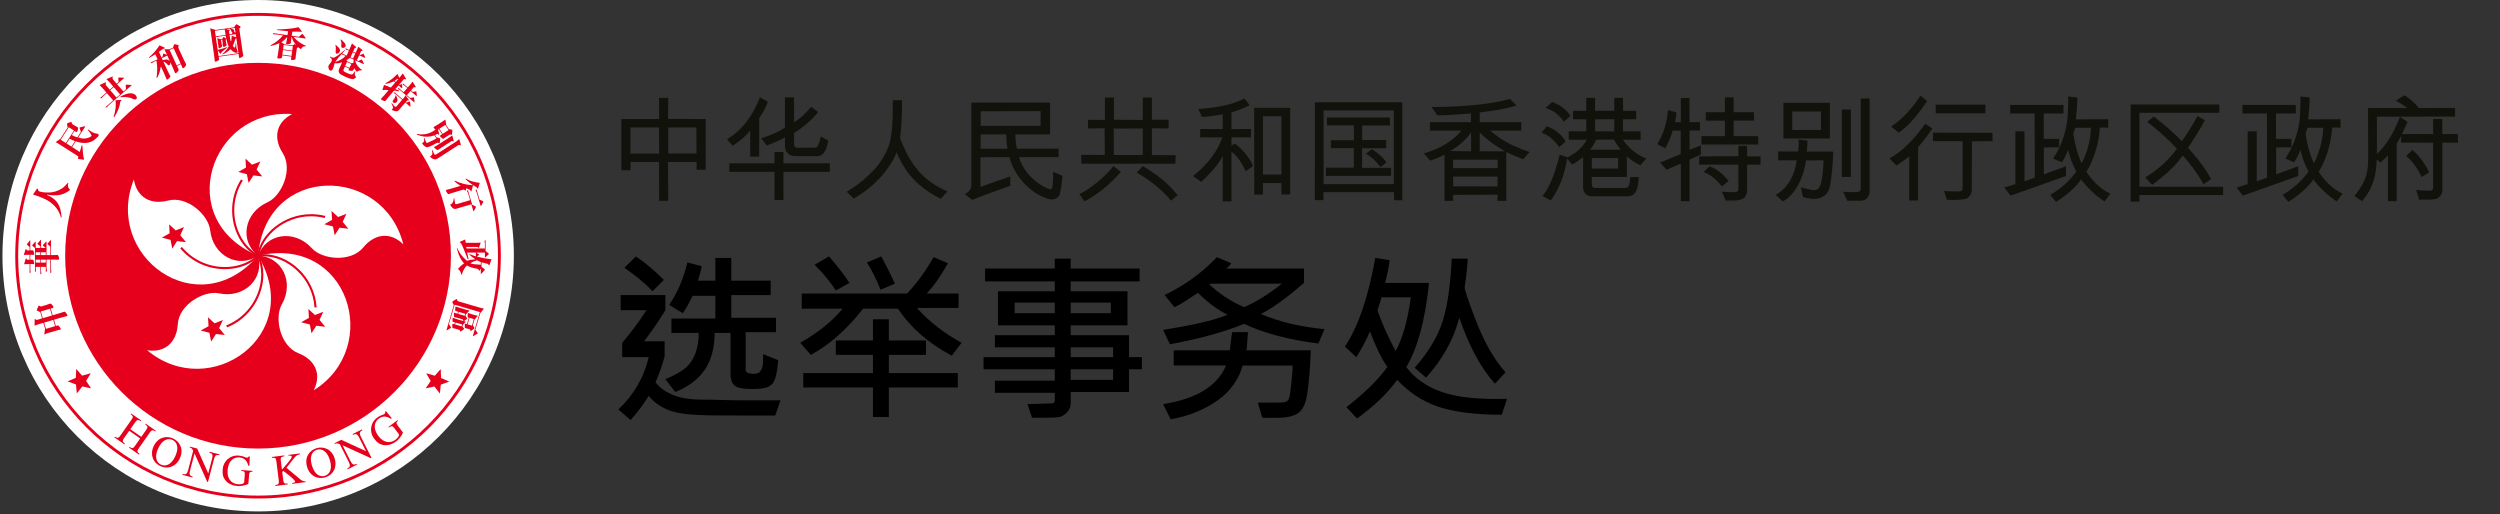
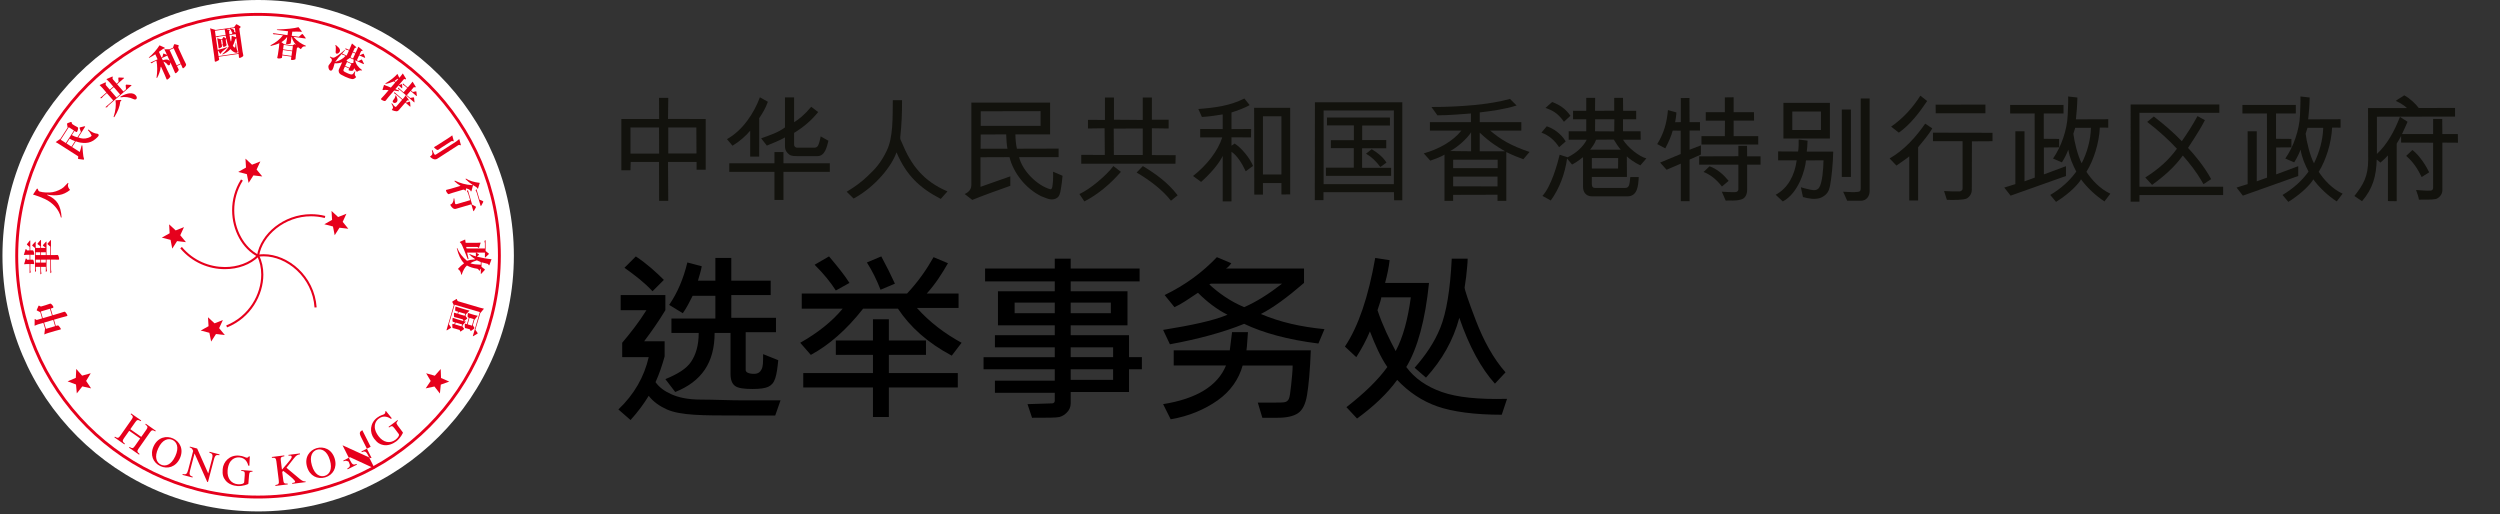
<svg xmlns="http://www.w3.org/2000/svg" xmlns:ns1="http://sodipodi.sourceforge.net/DTD/sodipodi-0.dtd" xmlns:ns2="http://www.inkscape.org/namespaces/inkscape" version="1.1" id="Layer_1" x="0px" y="0px" width="330" height="67.863" viewBox="0 0 330 67.863" enable-background="new 0 0 178.302 36.667" xml:space="preserve" ns1:docname="logo-sc.svg" ns2:version="1.2.2 (732a01da63, 2022-12-09)">
  <rect x="0" y="0" width="330" height="67.863" fill="#333333" stroke="none" />
  <defs id="defs1570" />
  <ns1:namedview id="namedview1568" pagecolor="#ffffff" bordercolor="#000000" borderopacity="0.25" ns2:showpageshadow="2" ns2:pageopacity="0.0" ns2:pagecheckerboard="0" ns2:deskcolor="#d1d1d1" showgrid="true" ns2:zoom="8" ns2:cx="146.875" ns2:cy="50.5" ns2:window-width="1920" ns2:window-height="1017" ns2:window-x="-8" ns2:window-y="-8" ns2:window-maximized="1" ns2:current-layer="Layer_1">
    <ns2:grid type="xygrid" id="grid1572" originx="0" originy="0" />
  </ns1:namedview>
  <path fill="#ffffff" d="m 34.08,67.507 c 18.636,0 33.751,-15.111 33.751,-33.753 C 67.831,15.117 52.717,0 34.08,0 15.433,0 0.324,15.117 0.324,33.756 c 0,18.64 15.109,33.751 33.756,33.751" id="path1353" style="stroke-width:1.831" />
  <path fill="#e6001c" d="m 34.06,1.705 c -17.7,0 -32.048,14.349 -32.048,32.048 0,17.7 14.347,32.048 32.048,32.048 17.7,0 32.048,-14.347 32.048,-32.048 0,-17.699 -14.347,-32.048 -32.048,-32.048 m 0,63.713 c -17.488,0 -31.661,-14.177 -31.661,-31.665 0,-17.488 14.174,-31.663 31.661,-31.663 17.486,0 31.669,14.175 31.669,31.663 0,17.488 -14.183,31.665 -31.669,31.665" id="path1355" style="stroke-width:1.831" />
-   <path fill="#e6001c" d="m 34.06,59.21 c 14.06,0 25.461,-11.399 25.461,-25.457 0,-14.058 -11.401,-25.459 -25.461,-25.459 -14.062,0 -25.457,11.403 -25.457,25.459 0,14.058 11.396,25.457 25.457,25.457" id="path1357" style="stroke-width:1.831" />
  <path fill="#ffffff" d="m 34.06,33.753 c -11.271,-4.763 -6.272,-19.435 4.503,-18.7 -2.174,1.123 -2.496,3.212 -1.245,5.149 1.388,2.17 -0.132,5.658 -2.02,6.506 -3.098,1.392 -3.712,5.109 -1.238,7.045" id="path1359" style="stroke-width:1.831" />
  <path fill="#ffffff" d="m 34.06,33.753 c -8.008,9.244 -20.423,-0.038 -16.389,-10.061 0.392,2.419 2.282,3.366 4.507,2.782 2.494,-0.656 5.34,1.87 5.565,3.924 0.372,3.375 3.71,5.115 6.318,3.355" id="path1361" style="stroke-width:1.831" />
  <path fill="#ffffff" d="m 34.06,33.753 c 6.319,10.476 -6.351,19.413 -14.633,12.483 2.423,0.374 3.906,-1.132 4.041,-3.432 0.146,-2.573 3.43,-4.501 5.448,-4.08 3.325,0.694 6.012,-1.948 5.144,-4.972" id="path1363" style="stroke-width:1.831" />
  <path fill="#ffffff" d="m 34.06,33.753 c 11.916,-2.769 16.495,12.036 7.35,17.772 1.104,-2.186 0.132,-4.063 -2.014,-4.897 -2.404,-0.936 -3.216,-4.653 -2.197,-6.448 1.69,-2.946 0.004,-6.321 -3.139,-6.428" id="path1365" style="stroke-width:1.831" />
  <path fill="#ffffff" d="m 34.06,33.753 c 1.051,-12.188 16.549,-11.972 19.178,-1.498 -1.741,-1.721 -3.829,-1.379 -5.283,0.407 -1.632,1.996 -5.42,1.624 -6.805,0.093 -2.287,-2.516 -6.014,-1.958 -7.09,0.998" id="path1367" style="stroke-width:1.831" />
  <polygon fill="#e6001c" points="17.943,12.556 17.322,12.396 17.881,12.08 17.843,11.436 18.316,11.874 18.917,11.638 18.646,12.223 19.055,12.72 18.415,12.645 18.07,13.188 " id="polygon1369" transform="matrix(1.831,0,0,1.831,-0.269,0)" />
  <polygon fill="#e6001c" points="12.912,17.381 12.566,17.924 12.442,17.292 11.813,17.132 12.376,16.816 12.34,16.173 12.812,16.611 13.41,16.374 13.142,16.96 13.553,17.457 " id="polygon1371" transform="matrix(1.831,0,0,1.831,-0.269,0)" />
  <polygon fill="#e6001c" points="15.945,23.657 16.357,24.154 15.717,24.08 15.368,24.624 15.242,23.991 14.617,23.829 15.181,23.516 15.142,22.872 15.616,23.31 16.214,23.074 " id="polygon1373" transform="matrix(1.831,0,0,1.831,-0.269,0)" />
-   <polygon fill="#e6001c" points="22.854,22.711 23.453,22.476 23.183,23.061 23.592,23.558 22.952,23.482 22.604,24.025 22.48,23.393 21.856,23.233 22.418,22.917 22.378,22.276 " id="polygon1375" transform="matrix(1.831,0,0,1.831,-0.269,0)" />
  <polygon fill="#e6001c" points="24.087,15.852 24.047,15.207 24.522,15.646 25.12,15.409 24.852,15.994 25.258,16.491 24.621,16.416 24.275,16.958 24.15,16.327 23.527,16.166 " id="polygon1377" transform="matrix(1.831,0,0,1.831,-0.269,0)" />
  <path fill="#e6001c" d="m 30.64,27.754 c 0,-1.357 0.357,-2.771 1.172,-4.067 l 0.238,0.148 c -0.786,1.254 -1.13,2.609 -1.13,3.919 -0.004,2.553 1.318,4.909 3.203,5.874 l -0.128,0.249 c -2.002,-1.033 -3.355,-3.479 -3.355,-6.124" id="path1379" style="stroke-width:1.831" />
  <path fill="#e6001c" d="m 23.796,32.78 0.214,-0.179 c 1.522,1.824 3.672,2.648 5.68,2.648 1.67,0.002 3.239,-0.571 4.274,-1.595 l 0.198,0.196 c -1.101,1.09 -2.739,1.679 -4.472,1.679 -2.086,0.002 -4.312,-0.853 -5.895,-2.749" id="path1381" style="stroke-width:1.831" />
  <path fill="#e6001c" d="m 29.863,42.954 c 3.021,-1.209 4.62,-4.118 4.62,-6.711 0,-0.872 -0.179,-1.707 -0.544,-2.426 l 0.249,-0.126 c 0.386,0.767 0.575,1.644 0.575,2.555 0,2.705 -1.663,5.712 -4.794,6.971 z" id="path1383" style="stroke-width:1.831" />
  <path fill="#e6001c" d="m 34.818,33.835 c -0.251,0 -0.493,0.018 -0.732,0.055 l -0.044,-0.277 c 0.253,-0.038 0.513,-0.057 0.776,-0.057 3.181,0.002 6.693,2.851 6.979,7.015 l -0.28,0.02 C 41.251,36.576 37.838,33.83 34.818,33.835" id="path1385" style="stroke-width:1.831" />
  <path fill="#e6001c" d="m 33.921,33.733 c 0.476,-2.875 3.527,-5.457 7.14,-5.461 0.617,0 1.242,0.073 1.877,0.233 l -0.07,0.273 c -0.608,-0.154 -1.214,-0.229 -1.807,-0.229 -3.481,-0.004 -6.431,2.514 -6.863,5.226 z" id="path1387" style="stroke-width:1.831" />
  <polygon fill="#e6001c" points="6.083,27.856 5.684,28.361 5.626,27.719 5.021,27.493 5.613,27.239 5.644,26.597 6.068,27.081 6.688,26.908 6.356,27.462 6.714,27.999 " id="polygon1389" transform="matrix(1.831,0,0,1.831,-0.269,0)" />
  <polygon fill="#e6001c" points="31.466,27.863 31.86,28.37 31.925,27.728 32.533,27.509 31.942,27.25 31.918,26.604 31.491,27.087 30.87,26.909 31.196,27.465 30.836,27.999 " id="polygon1391" transform="matrix(1.831,0,0,1.831,-0.269,0)" />
  <path fill="#e6001c" d="m 15.166,57.641 c 0.408,0.26 0.502,0.17 0.754,-0.189 l 1.445,-2.064 c 0.247,-0.353 0.216,-0.447 -0.119,-0.725 l 0.064,-0.088 1.326,0.927 -0.062,0.092 c -0.381,-0.223 -0.482,-0.203 -0.72,0.136 l -0.65,0.925 1.443,1.013 0.654,-0.925 c 0.244,-0.352 0.214,-0.447 -0.123,-0.723 l 0.066,-0.09 1.322,0.928 -0.062,0.09 c -0.381,-0.227 -0.48,-0.201 -0.72,0.136 l -1.481,2.115 c -0.225,0.315 -0.236,0.439 0.117,0.725 l -0.064,0.092 -1.326,-0.928 0.064,-0.09 c 0.412,0.26 0.507,0.167 0.756,-0.19 l 0.65,-0.932 -1.443,-1.013 -0.692,0.982 c -0.218,0.317 -0.233,0.441 0.123,0.725 l -0.064,0.09 -1.326,-0.927 z" id="path1393" style="stroke-width:1.831" />
  <path fill="#e6001c" d="m 20.279,58.906 c 0.568,-1.216 1.712,-1.428 2.576,-1.025 0.864,0.403 1.445,1.414 0.881,2.63 -0.524,1.124 -1.615,1.458 -2.571,1.014 -0.958,-0.443 -1.405,-1.494 -0.886,-2.619 m 2.855,1.32 c 0.56,-1.203 0.172,-1.906 -0.366,-2.155 -0.537,-0.253 -1.326,-0.095 -1.886,1.11 -0.538,1.161 -0.218,1.881 0.37,2.155 0.59,0.271 1.342,0.049 1.882,-1.11" id="path1395" style="stroke-width:1.831" />
  <path fill="#e6001c" d="m 28.955,60.087 c -0.366,-0.051 -0.551,-0.077 -0.723,0.582 l -0.782,2.963 -0.097,-0.027 -1.665,-3.737 -0.011,-0.002 -0.579,2.197 c -0.154,0.579 -0.07,0.734 0.342,0.859 l -0.031,0.11 -1.322,-0.348 0.027,-0.106 c 0.438,0.084 0.575,0.027 0.734,-0.579 l 0.65,-2.483 c -0.154,-0.344 -0.234,-0.396 -0.461,-0.456 l 0.026,-0.108 0.963,0.256 1.454,3.276 0.007,0.002 0.494,-1.881 c 0.168,-0.648 0.024,-0.734 -0.353,-0.862 l 0.031,-0.108 1.32,0.346 z" id="path1397" style="stroke-width:1.831" />
  <path fill="#e6001c" d="m 33.32,62.266 c -0.26,0.004 -0.412,0.002 -0.441,0.418 l -0.095,1.168 c -0.007,0.079 -0.804,0.355 -1.445,0.306 -0.571,-0.044 -1.205,-0.269 -1.578,-0.751 -0.282,-0.361 -0.429,-0.718 -0.368,-1.48 0.077,-0.976 0.906,-1.886 2.135,-1.789 0.59,0.048 0.841,0.258 1.025,0.275 0.046,0.005 0.244,-0.011 0.287,-0.172 l 0.132,0.007 -0.055,1.232 -0.134,-0.009 c -0.123,-0.429 -0.379,-1.031 -1.192,-1.097 -0.549,-0.04 -1.432,0.256 -1.549,1.725 -0.081,1.051 0.471,1.754 1.37,1.826 0.392,0.031 0.808,-0.07 0.82,-0.278 l 0.073,-0.941 c 0.042,-0.483 -0.073,-0.498 -0.467,-0.559 l 0.007,-0.104 1.485,0.115 z" id="path1399" style="stroke-width:1.831" />
  <path fill="#e6001c" d="m 38.074,60.045 1.511,-0.192 0.015,0.114 c -0.342,0.071 -0.467,0.103 -0.826,0.56 l -0.96,1.223 1.527,1.276 c 0.428,0.368 0.661,0.562 0.989,0.509 l 0.009,0.108 -1.758,0.223 -0.02,-0.11 c 0.308,-0.049 0.407,-0.068 0.394,-0.194 -0.024,-0.179 -0.654,-0.707 -0.877,-0.877 l -0.687,-0.529 -0.136,0.139 0.136,1.08 c 0.051,0.405 0.13,0.489 0.584,0.456 l 0.015,0.108 -1.63,0.203 -0.015,-0.112 c 0.45,-0.079 0.504,-0.174 0.45,-0.646 L 36.481,60.884 c -0.059,-0.454 -0.189,-0.474 -0.586,-0.456 l -0.015,-0.11 1.641,-0.203 0.015,0.108 c -0.449,0.084 -0.522,0.156 -0.471,0.584 L 37.219,61.994 c 1.155,-1.339 1.304,-1.514 1.282,-1.714 -0.02,-0.156 -0.13,-0.154 -0.418,-0.128 z" id="path1401" style="stroke-width:1.831" />
  <path fill="#e6001c" d="m 40.535,61.633 c -0.383,-1.284 0.335,-2.203 1.254,-2.476 0.91,-0.267 2.012,0.11 2.395,1.394 0.353,1.188 -0.245,2.161 -1.254,2.461 -1.014,0.3 -2.044,-0.192 -2.395,-1.379 m 3.009,-0.899 c -0.372,-1.273 -1.132,-1.54 -1.701,-1.375 -0.568,0.172 -1.051,0.804 -0.672,2.08 0.363,1.229 1.079,1.558 1.698,1.373 0.619,-0.187 1.042,-0.85 0.676,-2.078" id="path1403" style="stroke-width:1.831" />
-   <path fill="#e6001c" d="m 47.824,56.784 c -0.311,0.201 -0.465,0.306 -0.163,0.916 l 1.379,2.738 -0.086,0.044 -3.726,-1.699 -0.009,0.004 1.02,2.029 c 0.267,0.537 0.438,0.595 0.824,0.419 l 0.049,0.101 -1.223,0.613 -0.051,-0.099 c 0.385,-0.223 0.454,-0.357 0.174,-0.919 l -1.155,-2.294 c -0.344,-0.154 -0.443,-0.137 -0.648,-0.033 l -0.051,-0.101 0.888,-0.449 3.254,1.502 0.011,-0.004 -0.875,-1.74 c -0.304,-0.599 -0.467,-0.566 -0.833,-0.417 l -0.053,-0.095 1.223,-0.619 z" id="path1405" style="stroke-width:1.831" />
+   <path fill="#e6001c" d="m 47.824,56.784 c -0.311,0.201 -0.465,0.306 -0.163,0.916 l 1.379,2.738 -0.086,0.044 -3.726,-1.699 -0.009,0.004 1.02,2.029 c 0.267,0.537 0.438,0.595 0.824,0.419 l 0.049,0.101 -1.223,0.613 -0.051,-0.099 c 0.385,-0.223 0.454,-0.357 0.174,-0.919 c -0.344,-0.154 -0.443,-0.137 -0.648,-0.033 l -0.051,-0.101 0.888,-0.449 3.254,1.502 0.011,-0.004 -0.875,-1.74 c -0.304,-0.599 -0.467,-0.566 -0.833,-0.417 l -0.053,-0.095 1.223,-0.619 z" id="path1405" style="stroke-width:1.831" />
  <path fill="#e6001c" d="m 52.537,55.54 c -0.19,0.174 -0.302,0.269 -0.057,0.604 l 0.7,0.938 c 0.053,0.062 -0.364,0.797 -0.877,1.181 -0.465,0.344 -1.084,0.593 -1.687,0.483 -0.449,-0.086 -0.791,-0.255 -1.251,-0.866 -0.586,-0.784 -0.564,-2.016 0.425,-2.754 0.469,-0.352 0.8,-0.357 0.95,-0.471 0.037,-0.029 0.168,-0.168 0.104,-0.317 l 0.104,-0.081 0.767,0.954 -0.104,0.079 c -0.375,-0.238 -0.967,-0.518 -1.617,-0.029 -0.445,0.33 -0.91,1.135 -0.027,2.318 0.635,0.841 1.513,1.007 2.236,0.465 0.322,-0.24 0.555,-0.586 0.432,-0.754 L 52.07,56.537 c -0.289,-0.386 -0.386,-0.32 -0.718,-0.108 l -0.064,-0.084 1.185,-0.89 z" id="path1407" style="stroke-width:1.831" />
  <path fill="#e6001c" d="M 8.89,41.607 C 8.872,41.544 8.824,41.457 8.744,41.347 8.647,41.209 8.596,41.167 8.57,41.156 c -0.037,-0.013 -0.079,-0.009 -0.136,0.009 l -0.602,0.19 -0.855,0.256 -0.022,0.007 -0.009,-0.022 -0.247,-0.848 -0.011,-0.02 0.026,-0.005 0.255,-0.075 c 0.046,-0.016 0.104,-0.046 0.068,-0.168 C 7.013,40.418 6.955,40.321 6.854,40.21 6.759,40.098 6.675,40.059 6.598,40.087 L 6.014,40.283 5.49,40.44 c -0.103,0.031 -0.211,0.002 -0.311,-0.084 -0.015,-0.015 -0.031,-0.022 -0.048,-0.015 -0.026,0.007 -0.046,0.026 -0.057,0.057 L 4.856,40.898 c -0.007,0.024 -0.011,0.04 -0.007,0.057 0.005,0.018 0.016,0.033 0.044,0.04 l 0.407,0.207 0.016,0.004 0.002,0.009 0.229,0.791 0.011,0.024 -0.024,0.004 -0.602,0.179 c -0.112,0.035 -0.207,0 -0.277,-0.097 -0.011,-0.016 -0.02,-0.02 -0.042,-0.015 -0.024,0.005 -0.031,0.018 -0.035,0.038 l -0.011,0.857 c 0.115,-0.053 0.264,-0.112 0.447,-0.179 l 0.692,-0.198 0.018,-0.007 0.005,0.022 0.216,0.729 v 0.005 0.004 l -0.097,0.778 c 0.178,-0.086 0.37,-0.159 0.577,-0.216 l 0.905,-0.267 0.643,-0.172 c 0.029,-0.004 0.042,-0.015 0.055,-0.031 0.004,-0.013 0.004,-0.031 0,-0.057 -0.016,-0.051 -0.066,-0.132 -0.154,-0.245 -0.101,-0.137 -0.154,-0.185 -0.176,-0.192 -0.031,-0.016 -0.077,-0.016 -0.137,0.002 l -0.174,0.046 -0.022,0.009 -0.005,-0.02 -0.227,-0.786 -0.004,-0.024 0.016,-0.004 0.914,-0.267 0.769,-0.203 c 0.033,-0.007 0.051,-0.02 0.062,-0.038 0.009,-0.016 0.009,-0.046 0,-0.077 m -3.216,0.388 -0.026,0.005 -0.005,-0.02 -0.247,-0.844 -0.005,-0.022 0.024,-0.007 1.157,-0.344 0.02,-0.004 0.007,0.02 0.253,0.846 0.005,0.026 -0.022,0.004 z m 1.588,1.036 0.009,0.022 -0.022,0.007 -1.163,0.342 -0.02,0.004 -0.005,-0.022 -0.234,-0.784 -0.004,-0.02 0.022,-0.005 1.161,-0.342 0.024,-0.009 0.005,0.024 z" id="path1409" style="stroke-width:1.831" />
  <polygon fill="#ffffff" points="2.372,19.621 2.366,19.627 2.366,19.635 " id="polygon1411" transform="matrix(1.831,0,0,1.831,-0.269,0)" />
  <polygon fill="#e6001c" points="3.538,19.528 3.536,19.532 3.536,19.54 " id="polygon1413" transform="matrix(1.831,0,0,1.831,-0.269,0)" />
  <polygon fill="#ffffff" points="3.86,19.619 3.855,19.625 3.857,19.629 " id="polygon1415" transform="matrix(1.831,0,0,1.831,-0.269,0)" />
  <polygon fill="#ffffff" points="3.145,19.718 3.136,19.723 3.137,19.73 " id="polygon1417" transform="matrix(1.831,0,0,1.831,-0.269,0)" />
  <polygon fill="#e6001c" points="2.755,19.528 2.748,19.533 2.752,19.541 " id="polygon1419" transform="matrix(1.831,0,0,1.831,-0.269,0)" />
  <polygon fill="#e6001c" points="1.997,18.654 1.997,18.653 1.999,18.648 " id="polygon1421" transform="matrix(1.831,0,0,1.831,-0.269,0)" />
  <polygon fill="#e6001c" points="2.052,18.642 2.05,18.642 " id="polygon1423" transform="matrix(1.831,0,0,1.831,-0.269,0)" />
  <polygon fill="#e6001c" points="2.291,17.344 2.289,17.347 " id="polygon1425" transform="matrix(1.831,0,0,1.831,-0.269,0)" />
  <path fill="#e6001c" d="m 4.453,33.632 c 0.048,0 0.064,-0.024 0.064,-0.073 0,-0.073 -0.013,-0.163 -0.042,-0.264 -0.031,-0.101 -0.053,-0.17 -0.082,-0.205 -0.027,-0.031 -0.06,-0.046 -0.101,-0.046 l -0.269,0.004 h -0.024 v -0.026 -1.242 c 0,0 -0.002,-0.029 -0.009,-0.035 0,0 -0.005,-0.007 -0.022,-0.007 -0.011,0 -0.033,0.009 -0.046,0.026 -0.007,0.011 -0.355,0.452 -0.355,0.452 -0.015,0.02 -0.022,0.035 -0.022,0.049 0,0.018 0.015,0.038 0.037,0.055 l 0.313,0.275 0.009,0.009 v 0.009 0.41 0.026 H 3.884 3.582 3.571 l -0.005,-0.011 -0.097,-0.136 c -0.011,-0.015 -0.026,-0.026 -0.044,-0.026 -0.022,0 -0.035,0.013 -0.051,0.031 l -0.229,0.751 c 0.101,-0.007 0.429,-0.026 0.429,-0.026 h 0.311 0.02 v 0.026 l 0.004,0.602 v 0.024 H 3.884 3.587 3.576 l -0.005,-0.013 c -0.062,-0.114 -0.079,-0.134 -0.086,-0.134 -0.011,-0.007 -0.022,-0.011 -0.037,-0.011 -0.029,0 -0.049,0.011 -0.059,0.033 l -0.207,0.723 c 0.095,-0.009 0.374,-0.029 0.374,-0.029 h 0.331 0.02 v 0.022 1.188 l 0.156,-0.124 c -0.04,-0.132 -0.059,-0.244 -0.059,-0.333 v -0.731 -0.022 h 0.02 l 0.207,-0.002 0.229,0.015 c 0.011,0.002 0.026,-0.004 0.026,-0.009 0.009,-0.007 0.022,-0.035 0.022,-0.093 0,-0.059 -0.015,-0.148 -0.046,-0.266 -0.044,-0.156 -0.07,-0.187 -0.075,-0.196 -0.027,-0.016 -0.046,-0.022 -0.077,-0.022 H 4.025 3.999 v -0.024 -0.601 -0.026 h 0.024 z" id="path1427" style="stroke-width:1.831" />
  <polygon fill="#e6001c" points="1.988,17.97 1.989,17.97 1.989,17.966 " id="polygon1429" transform="matrix(1.831,0,0,1.831,-0.269,0)" />
  <polygon fill="#e6001c" points="3.06,17.308 3.063,17.308 3.063,17.307 " id="polygon1431" transform="matrix(1.831,0,0,1.831,-0.269,0)" />
  <path fill="#e6001c" d="M 7.74,33.861 C 7.711,33.767 7.66,33.654 7.588,33.654 l -0.39,0.015 H 6.755 6.731 v -0.024 l -0.004,-1.93 c 0,-0.033 -0.009,-0.033 -0.016,-0.033 -0.018,0 -0.033,0.009 -0.044,0.026 l -0.379,0.439 c -0.016,0.02 -0.027,0.038 -0.027,0.055 0,0.016 0.013,0.035 0.035,0.049 l 0.337,0.295 0.005,0.007 v 0.011 l 0.004,1.079 v 0.024 h -0.026 l -0.454,0.005 h -0.022 v -0.029 -1.705 c 0,-0.022 -0.005,-0.033 -0.011,-0.042 -0.009,-0.004 -0.015,-0.007 -0.026,-0.007 -0.02,0 -0.031,0.007 -0.042,0.024 L 5.697,32.321 c -0.022,0.026 -0.037,0.051 -0.037,0.073 0,0.018 0.009,0.038 0.033,0.055 l 0.297,0.223 0.005,0.007 v 0.011 0.013 0.024 h -0.024 l -0.535,0.002 h -0.018 v -0.022 l -0.002,-0.993 c 0,-0.042 -0.018,-0.042 -0.029,-0.042 -0.018,0 -0.033,0.007 -0.048,0.022 -0.016,0.018 -0.368,0.434 -0.368,0.434 -0.015,0.018 -0.024,0.038 -0.024,0.057 0,0.024 0.015,0.044 0.042,0.062 l 0.326,0.249 0.007,0.007 v 0.015 0.19 0.022 H 5.298 4.73 4.713 v -0.02 -0.775 c 0,-0.044 -0.02,-0.044 -0.027,-0.044 -0.009,0 -0.02,0.005 -0.033,0.02 l -0.377,0.423 c -0.016,0.02 -0.026,0.04 -0.026,0.066 0,0.022 0.005,0.035 0.026,0.048 l 0.333,0.278 0.009,0.004 v 0.015 l 0.002,3.17 0.143,-0.148 c -0.037,-0.11 -0.049,-0.216 -0.048,-0.311 v -0.2 -0.026 h 0.022 0.564 0.026 v 0.024 0.969 L 5.473,36.117 C 5.437,35.959 5.42,35.818 5.42,35.692 v -0.438 -0.024 h 0.018 0.59 0.018 v 0.022 0.654 l 0.159,-0.139 c -0.044,-0.165 -0.062,-0.32 -0.062,-0.449 v -1.022 -0.024 h 0.018 0.454 0.026 v 0.024 l 0.002,1.778 0.148,-0.137 c -0.037,-0.156 -0.053,-0.289 -0.053,-0.396 l -0.007,-1.245 v -0.024 h 0.026 l 0.5,-0.002 0.416,0.011 c 0.075,0.002 0.106,-0.009 0.115,-0.015 0.011,-0.007 0.018,-0.033 0.018,-0.07 0,-0.075 -0.022,-0.192 -0.066,-0.337 M 4.713,33.646 v -0.322 -0.022 h 0.016 l 0.571,-0.002 h 0.022 v 0.024 0.322 0.027 h -0.022 -0.564 -0.024 z m 0.588,1.014 H 4.737 4.715 v -0.024 -0.339 -0.018 h 0.022 l 0.564,-0.004 h 0.026 v 0.024 0.339 0.024 h -0.026 z m 0.117,-1.016 v -0.32 -0.024 h 0.02 l 0.586,-0.002 h 0.02 v 0.024 l 0.002,0.322 v 0.029 H 6.025 5.439 5.418 Z m 0.606,1.014 -0.586,0.002 h -0.018 v -0.024 l -0.002,-0.339 v -0.024 h 0.02 l 0.586,-0.002 h 0.022 v 0.024 0.339 0.024 z" id="path1433" style="stroke-width:1.831" />
  <path fill="#e6001c" d="m 6.226,25.714 0.004,-0.022 0.026,0.005 c 0.56,0.101 1.093,0.115 1.575,0.038 0.485,-0.073 0.961,-0.298 1.419,-0.665 -0.242,-0.262 -0.33,-0.513 -0.262,-0.749 0.013,-0.035 0.026,-0.073 0.048,-0.108 l -0.07,-0.075 c -0.244,0.26 -0.432,0.454 -0.564,0.573 -0.141,0.125 -0.344,0.255 -0.619,0.383 -0.275,0.126 -0.553,0.218 -0.822,0.267 -0.28,0.049 -0.579,0.066 -0.897,0.048 -0.319,-0.018 -0.595,-0.06 -0.822,-0.125 -0.11,-0.037 -0.181,-0.11 -0.211,-0.223 -0.031,-0.126 -0.068,-0.152 -0.09,-0.161 -0.022,-0.005 -0.048,-0.004 -0.073,0.011 l -0.509,0.775 c 0.081,0.026 0.168,0.044 0.244,0.068 0.353,0.103 0.795,0.278 1.32,0.515 0.518,0.24 0.978,0.579 1.357,1.003 0.374,0.421 0.634,0.906 0.762,1.443 l 0.09,-0.016 C 8.085,27.929 7.92,27.307 7.64,26.851 7.354,26.389 6.882,26.02 6.237,25.747 l -0.02,-0.009 0.005,-0.018 z" id="path1435" style="stroke-width:1.831" />
  <polygon fill="#e6001c" points="5.797,11.457 5.799,11.46 " id="polygon1437" transform="matrix(1.831,0,0,1.831,-0.269,0)" />
  <polygon fill="#e6001c" points="6.239,9.103 6.24,9.103 6.243,9.103 " id="polygon1439" transform="matrix(1.831,0,0,1.831,-0.269,0)" />
  <path fill="#e6001c" d="m 13.022,17.796 c -0.016,-0.051 -0.038,-0.084 -0.082,-0.108 -0.022,-0.022 -0.077,-0.035 -0.145,-0.044 -0.256,-0.026 -0.54,-0.136 -0.83,-0.324 -0.101,-0.062 -0.196,-0.139 -0.293,-0.22 l -0.077,0.062 c 0.194,0.201 0.363,0.443 0.494,0.721 l 0.007,0.009 -0.007,0.013 -0.024,0.035 c -0.055,0.093 -0.203,0.176 -0.434,0.255 -0.234,0.079 -0.46,0.112 -0.674,0.093 -0.211,-0.015 -0.416,-0.06 -0.599,-0.137 l -0.027,-0.011 0.016,-0.026 0.875,-1.366 c 0.035,-0.049 0.016,-0.059 0.007,-0.06 -0.011,-0.011 -0.029,-0.018 -0.073,-0.02 -0.035,0.009 -0.591,0.143 -0.591,0.143 -0.024,0.005 -0.038,0.015 -0.053,0.038 -0.015,0.02 -0.015,0.038 -0.002,0.055 v 0.002 l 0.002,0.004 0.161,0.498 0.002,0.011 -0.005,0.011 -0.447,0.687 -0.005,0.015 -0.016,-0.005 C 9.941,18.054 9.711,17.96 9.506,17.847 l -0.02,-0.013 0.011,-0.024 0.328,-0.507 0.018,-0.022 0.013,0.016 0.192,0.117 c 0.029,0.024 0.082,0.042 0.136,-0.046 0.033,-0.049 0.071,-0.148 0.11,-0.297 0.038,-0.137 0.022,-0.227 -0.046,-0.273 L 9.824,16.563 9.581,16.408 C 9.507,16.358 9.464,16.276 9.451,16.153 v -0.002 -0.002 c 0,-0.024 -0.009,-0.033 -0.022,-0.044 -0.018,-0.015 -0.044,-0.016 -0.071,-0.007 l -0.427,0.154 c -0.031,0.011 -0.055,0.029 -0.071,0.059 -0.011,0.02 -0.015,0.042 -0.011,0.06 l 0.077,0.458 v 0.009 0.009 l -0.95,1.47 v 0.002 l -0.004,0.004 -0.624,0.438 c 0.148,0.073 0.35,0.19 0.597,0.352 l 2.329,1.491 c 0.064,0.04 0.075,0.117 0.035,0.223 -0.018,0.044 -0.022,0.086 -0.015,0.11 0.007,0.022 0.029,0.038 0.059,0.049 0.038,0.002 0.656,0.09 0.656,0.09 0.027,0.004 0.055,-0.009 0.071,-0.037 0.018,-0.033 0.022,-0.06 0.004,-0.092 -0.057,-0.121 -0.11,-0.419 -0.148,-0.908 l -0.068,-0.837 -0.093,-0.011 c -0.055,0.262 -0.134,0.54 -0.238,0.841 l -0.009,0.031 -0.027,-0.018 -0.965,-0.623 -0.02,-0.011 0.015,-0.02 0.463,-0.723 0.011,-0.018 0.018,0.007 c 0.17,0.07 0.372,0.126 0.599,0.167 0.229,0.038 0.461,0.053 0.698,0.044 0.233,-0.011 0.46,-0.059 0.672,-0.145 0.216,-0.086 0.421,-0.212 0.61,-0.377 0.192,-0.168 0.309,-0.275 0.335,-0.32 l 0.051,-0.07 c 0.04,-0.062 0.051,-0.114 0.037,-0.159 m -4.325,1.088 -0.022,-0.013 -0.641,-0.412 -0.02,-0.015 0.016,-0.02 1.033,-1.61 0.013,-0.022 0.018,0.011 0.643,0.41 0.016,0.016 -0.009,0.02 -1.04,1.613 z m 1.187,-0.229 -0.441,0.681 -0.011,0.02 -0.022,-0.013 -0.613,-0.397 -0.018,-0.009 0.011,-0.02 0.385,-0.597 0.011,-0.018 0.02,0.011 c 0.19,0.114 0.416,0.218 0.667,0.306 l 0.026,0.013 z" id="path1441" style="stroke-width:1.831" />
  <polygon fill="#e6001c" points="8.239,5.517 8.236,5.517 " id="polygon1443" transform="matrix(1.831,0,0,1.831,-0.269,0)" />
  <path fill="#e6001c" d="m 17.347,11.288 c 0.007,-0.005 0.011,-0.016 0.011,-0.026 0.004,-0.007 0,-0.013 -0.005,-0.02 -0.009,-0.011 -0.031,-0.024 -0.057,-0.024 -0.022,-0.005 -0.615,-0.051 -0.615,-0.051 -0.007,-0.002 -0.024,0.002 -0.051,0.027 -0.027,0.024 -0.04,0.046 -0.04,0.068 l 0.044,0.513 v 0.011 l -0.009,0.005 -0.313,0.275 -0.02,0.016 -0.009,-0.016 -0.813,-0.936 -0.011,-0.016 0.018,-0.013 0.879,-0.767 c 0.022,-0.015 0.026,-0.026 0.026,-0.026 0,0 0,-0.015 -0.009,-0.02 -0.011,-0.013 -0.027,-0.026 -0.081,-0.031 l -0.597,-0.027 c -0.022,0 -0.042,0.009 -0.059,0.027 -0.016,0.013 -0.026,0.031 -0.016,0.053 v 0.002 0.004 l 0.029,0.494 v 0.013 l -0.007,0.004 -0.227,0.201 -0.022,0.015 -0.009,-0.015 -0.461,-0.529 c -0.068,-0.081 -0.09,-0.161 -0.06,-0.242 0.026,-0.071 0.026,-0.115 0.004,-0.141 -0.015,-0.011 -0.027,-0.02 -0.051,-0.011 l -0.775,0.342 c 0.066,0.051 0.185,0.172 0.379,0.368 l 0.518,0.595 0.018,0.016 -0.022,0.016 -0.434,0.377 -0.013,0.018 -0.016,-0.02 -0.463,-0.533 c -0.075,-0.086 -0.082,-0.19 -0.026,-0.317 0.007,-0.018 0.011,-0.038 -0.018,-0.07 -0.02,-0.024 -0.042,-0.026 -0.071,-0.016 l -0.751,0.348 c 0.048,0.049 0.156,0.157 0.341,0.342 l 0.546,0.628 0.013,0.018 -0.015,0.016 -0.826,0.716 0.223,0.007 c 0.088,-0.126 0.176,-0.229 0.255,-0.297 l 0.407,-0.355 0.02,-0.016 0.011,0.02 0.809,0.928 0.015,0.016 -0.016,0.013 -1.024,0.89 0.227,0.016 c 0.053,-0.106 0.141,-0.211 0.244,-0.304 z m -2.785,0.639 -0.018,-0.018 0.018,-0.016 0.432,-0.375 0.018,-0.016 0.016,0.016 0.809,0.932 0.013,0.016 -0.016,0.015 -0.436,0.377 -0.016,0.013 -0.016,-0.013 z" id="path1445" style="stroke-width:1.831" />
  <path fill="#e6001c" d="m 15.944,13.188 -0.696,0.046 c 0.097,0.637 0.015,1.381 -0.255,2.208 l 0.088,0.031 c 0.48,-0.758 0.743,-1.447 0.791,-2.047 l 0.004,-0.005 0.004,-0.007 0.126,-0.136 c 0.022,-0.024 0.022,-0.042 0,-0.07 -0.013,-0.013 -0.035,-0.02 -0.062,-0.02" id="path1447" style="stroke-width:1.831" />
  <path fill="#e6001c" d="m 18.056,12.857 c -0.015,-0.095 -0.062,-0.185 -0.134,-0.269 -0.172,-0.2 -0.43,-0.289 -0.776,-0.271 -0.339,0.018 -0.764,0.167 -1.258,0.445 l 0.027,0.088 c 0.586,-0.106 1.165,-0.029 1.723,0.238 0.15,0.068 0.264,0.059 0.35,-0.016 0.062,-0.053 0.082,-0.125 0.068,-0.214" id="path1449" style="stroke-width:1.831" />
  <polygon fill="#e6001c" points="11.09,4.563 11.083,4.561 11.078,4.564 " id="polygon1451" transform="matrix(1.831,0,0,1.831,-0.269,0)" />
  <path fill="#e6001c" d="m 21.978,10.458 v -0.005 z" id="path1453" style="stroke-width:1.831" />
  <path fill="#e6001c" d="M 24.543,8.442 24.203,7.753 23.545,6.319 c -0.026,-0.064 -0.022,-0.132 0.016,-0.198 0.033,-0.049 0.04,-0.095 0.033,-0.117 -0.015,-0.022 -0.033,-0.038 -0.07,-0.051 L 23.128,5.845 c -0.053,-0.015 -0.084,-0.015 -0.114,-0.002 -0.029,0.015 -0.046,0.038 -0.055,0.077 l -0.002,0.002 -0.121,0.366 -0.005,0.011 -0.011,0.005 -0.438,0.2 h -0.004 -0.002 l -0.69,0.004 c 0.062,0.115 0.126,0.238 0.19,0.374 l 0.143,0.311 0.026,0.049 -0.055,-0.02 -0.352,-0.141 C 21.59,7.061 21.571,7.061 21.571,7.061 c -0.007,0.002 -0.018,0.013 -0.029,0.057 l -0.112,0.414 -0.004,0.009 -0.007,0.004 -0.077,0.035 -0.024,0.013 -0.007,-0.022 -0.326,-0.711 -0.005,-0.018 0.013,-0.011 c 0.227,-0.152 0.361,-0.253 0.408,-0.288 0.042,-0.038 0.082,-0.07 0.115,-0.088 0.042,-0.018 0.086,-0.029 0.134,-0.037 0.048,-0.004 0.073,-0.018 0.088,-0.038 0.011,-0.027 0.011,-0.048 0.004,-0.07 -0.004,-0.015 -0.018,-0.027 -0.037,-0.035 L 21.055,5.983 c -0.372,0.586 -0.85,1.128 -1.416,1.613 l 0.044,0.049 C 20.002,7.479 20.273,7.319 20.478,7.176 l 0.018,-0.016 0.013,0.026 0.282,0.621 0.011,0.022 -0.02,0.009 -0.934,0.427 0.179,0.088 c 0.147,-0.114 0.266,-0.19 0.357,-0.229 l 0.24,-0.112 0.022,-0.013 0.007,0.031 c 0.132,0.652 0.132,1.41 0.007,2.243 l 0.073,0.018 C 20.996,9.812 21.156,9.326 21.205,8.843 l 0.004,-0.013 0.011,-0.005 0.015,-0.004 0.022,-0.011 0.011,0.02 0.467,1.027 0.222,0.535 0.024,0.06 c 0.015,0.038 0.044,0.079 0.13,0.038 0.062,-0.031 0.143,-0.093 0.233,-0.19 0.114,-0.125 0.136,-0.176 0.141,-0.19 0.002,-0.035 -0.005,-0.071 -0.026,-0.108 L 22.395,9.89 22.071,9.233 21.592,8.182 l -0.009,-0.02 0.02,-0.009 0.018,-0.005 0.011,-0.005 0.007,0.005 c 0.018,0.013 0.073,0.046 0.174,0.104 0.106,0.059 0.2,0.145 0.286,0.264 0.073,0.101 0.157,0.13 0.249,0.09 0.035,-0.016 0.066,-0.051 0.097,-0.108 0.027,-0.059 0.033,-0.115 0.016,-0.181 l -0.004,-0.02 0.02,-0.007 0.016,-0.005 0.02,-0.013 0.007,0.022 0.295,0.65 0.269,0.63 c 0.02,0.046 0.044,0.079 0.073,0.09 0.016,0.004 0.037,0.004 0.059,-0.005 0.048,-0.02 0.112,-0.073 0.189,-0.157 0.081,-0.082 0.137,-0.156 0.161,-0.211 0.031,-0.053 0.027,-0.106 -0.002,-0.161 l -0.194,-0.405 -0.015,-0.022 0.024,-0.007 0.478,-0.222 0.024,-0.009 0.007,0.022 0.205,0.472 c 0.009,0.031 0.026,0.046 0.042,0.053 0.015,0.007 0.033,0.007 0.059,-0.007 0.07,-0.031 0.159,-0.11 0.264,-0.238 0.103,-0.126 0.132,-0.233 0.084,-0.322 m -2.172,-0.471 -0.011,0.013 -0.013,0.038 -0.027,-0.031 C 22.201,7.828 21.925,7.81 21.502,7.946 l -0.016,0.005 -0.007,-0.018 -0.106,-0.236 -0.015,-0.02 0.022,-0.011 0.687,-0.319 0.02,-0.007 0.011,0.022 0.266,0.588 0.009,0.013 z m 1.45,0.418 -0.482,0.22 -0.024,0.011 -0.007,-0.024 -0.905,-1.974 -0.009,-0.026 0.018,-0.007 0.489,-0.222 0.018,-0.009 0.007,0.022 0.908,1.978 0.007,0.02 z" id="path1455" style="stroke-width:1.831" />
  <polygon fill="#e6001c" points="11.927,3.854 11.926,3.856 " id="polygon1457" transform="matrix(1.831,0,0,1.831,-0.269,0)" />
  <path fill="#e6001c" d="M 32.018,6.812 31.584,3.789 v -0.013 l 0.005,-0.005 0.137,-0.141 c 0.027,-0.029 0.037,-0.055 0.033,-0.086 -0.004,-0.031 -0.02,-0.048 -0.044,-0.059 l -0.441,-0.264 c -0.022,-0.016 -0.049,-0.02 -0.07,-0.016 -0.027,0 -0.042,0.013 -0.053,0.035 l -0.253,0.357 -0.004,0.011 h -0.011 l -2.41,0.346 -0.009,0.002 -0.009,-0.002 -0.723,-0.218 c 0.044,0.22 0.077,0.392 0.097,0.507 l 0.445,3.146 0.073,0.681 c 0.002,0.027 0.015,0.049 0.031,0.06 0.018,0.013 0.038,0.016 0.07,0.013 0.055,-0.009 0.145,-0.042 0.258,-0.104 0.143,-0.071 0.19,-0.11 0.201,-0.128 0.018,-0.031 0.026,-0.059 0.018,-0.099 l -0.055,-0.295 -0.011,-0.027 0.026,-0.002 2.586,-0.37 0.02,-0.004 0.002,0.026 0.024,0.139 0.026,0.3 c 0.002,0.018 0.015,0.04 0.04,0.053 0.022,0.016 0.046,0.026 0.077,0.016 0.024,0 0.09,-0.024 0.266,-0.115 0.143,-0.073 0.205,-0.154 0.185,-0.247 z m -0.897,-2.302 0.002,0.027 0.048,0.344 0.009,0.038 -0.04,-0.011 -0.551,-0.179 c -0.02,0.32 -0.04,0.559 -0.071,0.703 l -0.002,0.018 h -0.02 l -0.011,0.002 -0.015,0.004 -0.013,-0.02 C 30.416,5.325 30.368,5.067 30.303,4.651 l -0.004,-0.022 0.024,-0.002 0.773,-0.115 z m -0.591,-0.754 0.449,-0.064 0.018,-0.005 0.005,0.024 0.081,0.553 0.005,0.048 -0.037,-0.026 -0.139,-0.082 -0.013,-0.011 0.007,-0.018 c 0.015,-0.042 0.02,-0.086 0.015,-0.128 -0.009,-0.07 -0.048,-0.121 -0.121,-0.168 -0.081,-0.046 -0.168,-0.07 -0.269,-0.07 h -0.015 l -0.002,-0.022 v -0.007 l -0.004,-0.022 z m -0.557,0.088 0.011,-0.005 0.002,-0.007 h 0.005 l 0.352,-0.048 0.055,-0.007 -0.031,0.04 -0.024,0.027 c 0.101,0.049 0.167,0.137 0.201,0.266 0.026,0.123 0.075,0.189 0.123,0.2 l 0.037,0.009 -0.016,0.027 -0.104,0.139 -0.002,0.009 h -0.015 l -0.253,0.038 -0.024,0.007 -0.005,-0.029 -0.049,-0.374 v -0.013 l 0.005,-0.007 c 0.082,-0.073 0.093,-0.114 0.093,-0.136 -0.004,-0.029 -0.022,-0.035 -0.033,-0.035 l -0.317,-0.064 -0.055,-0.009 z M 28.473,4.772 28.374,4.087 V 4.065 l 0.024,-0.005 1.236,-0.178 0.026,-0.004 v 0.022 l 0.053,0.267 0.062,0.416 0.002,0.027 -0.018,0.005 -1.262,0.178 -0.016,0.002 z m 2.981,2.252 -2.578,0.374 -0.026,0.004 -0.005,-0.024 -0.088,-0.657 -0.004,-0.024 0.02,-0.004 h 0.011 l 0.016,-0.004 0.009,0.015 c 0.024,0.048 0.062,0.108 0.119,0.19 0.062,0.081 0.101,0.139 0.119,0.174 0.018,0.037 0.037,0.031 0.042,0.031 0.038,-0.005 0.071,-0.038 0.103,-0.099 0.029,-0.073 0.09,-0.145 0.181,-0.216 l 0.652,-0.526 -0.013,-0.042 C 29.583,6.367 29.16,6.486 28.759,6.574 l -0.027,0.005 -0.004,-0.024 -0.244,-1.681 -0.004,-0.049 0.04,0.027 0.112,0.071 c 0.145,-0.059 0.242,-0.093 0.295,-0.099 l 0.839,-0.119 0.018,-0.004 0.009,0.022 0.059,0.328 0.016,0.059 -0.048,-0.035 -0.258,-0.183 c -0.02,-0.002 -0.038,0 -0.048,0 -0.02,0.004 -0.037,0.011 -0.044,0.038 l -0.141,0.214 -0.015,0.009 h -0.005 l -0.159,0.024 -0.007,0.002 -0.002,-0.002 -0.474,-0.13 c 0.027,0.103 0.046,0.214 0.066,0.344 l 0.068,0.482 0.051,0.401 c 0.004,0.048 0.02,0.081 0.044,0.095 0.013,0.013 0.027,0.015 0.053,0.013 0.016,0 0.059,-0.016 0.178,-0.086 0.121,-0.07 0.152,-0.101 0.157,-0.108 0.015,-0.018 0.02,-0.029 0.016,-0.051 L 29.284,6.019 v -0.027 l 0.026,-0.004 0.103,-0.018 0.026,-0.002 0.005,0.024 0.018,0.157 c 0.005,0.02 0.011,0.035 0.018,0.044 0.016,0.007 0.04,0.013 0.073,0.005 0.037,-0.005 0.106,-0.035 0.214,-0.088 0.104,-0.049 0.15,-0.115 0.139,-0.196 l -0.053,-0.216 -0.059,-0.438 v -0.009 l 0.005,-0.009 0.053,-0.066 0.031,-0.042 0.015,0.049 c 0.07,0.381 0.163,0.7 0.284,0.954 l 0.004,0.011 -0.004,0.013 C 29.964,6.525 29.68,6.858 29.332,7.155 l 0.037,0.037 C 29.772,7.024 30.125,6.79 30.409,6.495 l 0.015,-0.018 0.02,0.022 c 0.125,0.163 0.267,0.286 0.421,0.366 0.152,0.082 0.269,0.119 0.35,0.104 0.119,-0.016 0.163,-0.068 0.154,-0.167 -0.011,-0.048 -0.031,-0.115 -0.073,-0.2 -0.04,-0.092 -0.068,-0.196 -0.088,-0.32 -0.016,-0.117 -0.037,-0.326 -0.048,-0.61 l -0.042,-0.002 c -0.057,0.5 -0.064,0.533 -0.066,0.544 -0.009,0.035 -0.031,0.051 -0.068,0.059 -0.031,0.002 -0.062,-0.005 -0.084,-0.02 -0.018,-0.013 -0.049,-0.038 -0.161,-0.19 l -0.007,-0.016 0.005,-0.011 C 30.854,5.823 30.964,5.534 31.059,5.171 l 0.002,-0.005 0.002,-0.002 c 0.029,-0.035 0.064,-0.066 0.101,-0.093 l 0.031,-0.027 0.005,0.042 0.275,1.914 0.004,0.022 z m -2.036,-1.146 -0.018,0.005 -0.117,0.015 -0.016,0.002 -0.004,-0.022 -0.086,-0.593 -0.005,-0.024 0.024,-0.002 0.115,-0.018 0.022,-0.002 0.004,0.022 0.082,0.595 z" id="path1459" style="stroke-width:1.831" />
  <polygon fill="#e6001c" points="16.291,2.672 16.292,2.673 16.295,2.673 " id="polygon1461" transform="matrix(1.831,0,0,1.831,-0.269,0)" />
  <polygon fill="#e6001c" points="15.791,2.692 15.784,2.688 15.78,2.692 " id="polygon1463" transform="matrix(1.831,0,0,1.831,-0.269,0)" />
  <polygon fill="#e6001c" points="16.291,2.672 16.292,2.673 16.295,2.673 " id="polygon1465" transform="matrix(1.831,0,0,1.831,-0.269,0)" />
  <polygon fill="#e6001c" points="21.896,2.247 21.894,2.245 " id="polygon1467" transform="matrix(1.831,0,0,1.831,-0.269,0)" />
  <path fill="#e6001c" d="m 38.774,4.909 -0.044,-0.048 0.064,0.009 1.496,0.211 c 0.042,0.009 0.057,-0.002 0.064,-0.004 0.002,-0.004 0.007,-0.007 0.009,-0.016 0.004,-0.02 -0.009,-0.04 -0.031,-0.07 L 39.968,4.518 c -0.007,-0.015 -0.029,-0.024 -0.053,-0.027 -0.026,-0.002 -0.046,0.002 -0.07,0.022 l -0.388,0.333 -0.009,0.005 -0.009,-0.002 -0.91,-0.125 -0.022,-0.004 0.002,-0.024 0.073,-0.498 0.002,-0.026 0.02,0.009 c 0.104,0.004 0.286,0.002 0.524,-0.009 0.249,-0.005 0.41,-0.005 0.485,0.009 0.04,0.005 0.079,0.015 0.11,0.027 0.027,0.009 0.044,0.009 0.07,-0.002 0.026,-0.009 0.035,-0.022 0.038,-0.042 0.004,-0.016 0,-0.033 -0.009,-0.049 L 39.404,3.587 c -0.573,0.161 -1.535,0.264 -2.849,0.304 l -0.002,0.07 c 0.386,0.051 0.868,0.11 1.445,0.163 l 0.024,0.004 -0.004,0.024 -0.068,0.469 -0.002,0.018 -0.026,-0.005 -1.915,-0.269 0.115,0.174 c 0.093,-0.016 0.255,-0.011 0.5,0.027 l 0.679,0.095 0.04,0.005 -0.022,0.033 C 36.939,5.195 36.393,5.627 35.697,5.983 l 0.053,0.082 c 0.551,-0.136 0.916,-0.253 1.086,-0.346 l 0.038,-0.026 -0.005,0.046 -0.048,0.516 -0.137,0.947 -0.088,0.416 c -0.002,0.018 0,0.031 0.009,0.04 0.013,0.016 0.048,0.04 0.13,0.057 0.101,0.013 0.207,0.005 0.32,-0.02 0.143,-0.035 0.167,-0.07 0.167,-0.082 l 0.027,-0.284 v -0.026 l 0.022,0.007 1.168,0.161 0.024,0.004 -0.004,0.026 -0.053,0.353 c -0.002,0.011 -0.004,0.044 0.099,0.059 0.093,0.018 0.2,0.005 0.324,-0.024 0.148,-0.037 0.174,-0.079 0.176,-0.092 l 0.04,-0.434 0.139,-0.978 c 0.004,-0.04 0.033,-0.071 0.079,-0.095 0.051,-0.024 0.057,-0.037 0.057,-0.037 l 0.005,-0.037 0.029,0.022 c 0.165,0.13 0.286,0.209 0.361,0.253 0.104,-0.163 0.192,-0.269 0.273,-0.317 0.084,-0.051 0.179,-0.07 0.286,-0.053 0.018,0.002 0.046,0.005 0.062,0.009 l 0.046,-0.084 C 39.761,5.798 39.219,5.415 38.774,4.909 m -0.216,1.888 -0.081,0.564 -0.002,0.018 -0.022,-0.004 -1.166,-0.163 -0.022,-0.005 0.002,-0.022 0.081,-0.559 0.004,-0.026 0.022,0.002 1.166,0.167 0.02,0.002 z m 0.097,-0.674 -0.077,0.537 -0.002,0.024 -0.026,-0.004 -1.159,-0.165 -0.026,-0.005 0.002,-0.022 0.077,-0.54 0.002,-0.022 0.026,0.002 1.163,0.168 h 0.022 z m 0.364,-0.249 -0.007,0.011 -0.022,0.015 -0.013,-0.015 c -0.059,-0.055 -0.082,-0.062 -0.099,-0.066 -0.004,0 -0.007,0.004 -0.007,0.004 l -0.002,0.002 h -0.002 l -0.238,0.167 -0.005,0.007 h -0.009 l -1.106,-0.159 h -0.005 l -0.004,-0.004 -0.331,-0.26 -0.024,-0.02 0.029,-0.016 c 0.271,-0.165 0.5,-0.364 0.674,-0.606 l 0.007,-0.009 0.015,0.002 0.013,0.002 0.026,0.002 -0.004,0.024 -0.042,0.295 -0.103,0.544 c 0,0 0.009,0.016 0.073,0.026 0.097,0.011 0.211,0.005 0.35,-0.016 0.178,-0.035 0.192,-0.071 0.194,-0.082 l 0.049,-0.436 0.051,-0.375 0.004,-0.024 0.026,0.002 0.007,0.005 h 0.02 v 0.016 c 0.066,0.341 0.229,0.65 0.487,0.932 l 0.02,0.02 z" id="path1469" style="stroke-width:1.831" />
  <polygon fill="#e6001c" points="26.378,4.585 26.378,4.583 " id="polygon1471" transform="matrix(1.831,0,0,1.831,-0.269,0)" />
  <path fill="#e6001c" d="m 48.03,7.155 c -0.022,-0.046 -0.035,-0.059 -0.048,-0.06 -0.015,-0.013 -0.042,-0.007 -0.071,0.005 l -0.337,0.161 -0.013,0.005 -0.007,-0.005 -0.084,-0.038 -0.016,-0.009 0.009,-0.02 0.185,-0.408 c 0.013,-0.033 0.053,-0.055 0.134,-0.071 0.088,-0.027 0.104,-0.04 0.104,-0.04 0,0 0.007,-0.026 -0.077,-0.093 L 47.302,6.167 c -0.038,0.086 -0.152,0.348 -0.152,0.348 l -0.198,0.438 -0.011,0.024 -0.026,-0.011 -0.293,-0.134 -0.016,-0.009 0.005,-0.02 0.203,-0.439 c 0.013,-0.027 0.053,-0.046 0.126,-0.064 0.09,-0.02 0.101,-0.037 0.101,-0.037 0,0 0.007,-0.031 -0.09,-0.11 L 46.461,5.737 c -0.038,0.095 -0.159,0.381 -0.159,0.381 l -0.2,0.456 -0.011,0.018 -0.02,-0.009 -0.493,-0.227 0.057,0.19 c 0.119,0.016 0.225,0.044 0.317,0.086 l 0.082,0.037 0.015,0.011 -0.004,0.022 -0.282,0.621 -0.013,0.018 -0.02,-0.015 -0.542,-0.249 -0.029,-0.011 0.022,-0.024 0.361,-0.401 -0.042,-0.049 c -0.311,0.273 -0.61,0.516 -0.888,0.714 -0.295,0.203 -0.487,0.304 -0.58,0.308 -0.097,0.002 -0.196,-0.024 -0.293,-0.066 -0.046,-0.026 -0.099,-0.049 -0.152,-0.086 l -0.048,0.075 c 0.148,0.123 0.233,0.22 0.256,0.298 0.024,0.079 0.016,0.163 -0.024,0.24 -0.027,0.075 -0.095,0.174 -0.209,0.308 -0.103,0.13 -0.167,0.218 -0.189,0.264 -0.04,0.097 -0.04,0.225 0.002,0.374 0.042,0.148 0.112,0.247 0.207,0.286 0.141,0.068 0.256,-0.005 0.357,-0.22 0.066,-0.143 0.112,-0.284 0.143,-0.419 0.033,-0.143 0.057,-0.238 0.086,-0.306 l 0.005,-0.013 h 0.015 c 0.326,0.031 0.643,-0.011 0.93,-0.115 l 0.055,-0.02 -0.026,0.049 -0.416,0.912 c -0.04,0.084 -0.04,0.198 -0.004,0.339 0.038,0.136 0.141,0.255 0.304,0.344 0.163,0.095 0.339,0.183 0.515,0.264 0.412,0.189 0.72,0.293 0.923,0.319 0.187,0.022 0.372,-0.068 0.538,-0.264 -0.123,-0.152 -0.185,-0.286 -0.178,-0.401 0.005,-0.114 0.029,-0.223 0.075,-0.342 l -0.049,-0.04 c -0.029,0.038 -0.073,0.104 -0.132,0.194 -0.075,0.114 -0.141,0.189 -0.198,0.22 -0.062,0.035 -0.15,0.037 -0.267,0.004 -0.113,-0.027 -0.275,-0.09 -0.463,-0.178 -0.244,-0.11 -0.383,-0.19 -0.429,-0.244 -0.048,-0.062 -0.049,-0.139 -0.007,-0.229 l 0.163,-0.359 0.009,-0.018 0.018,0.007 0.526,0.244 0.024,0.007 -0.015,0.022 -0.073,0.148 c -0.005,0.018 -0.007,0.026 -0.002,0.038 0.005,0.018 0.027,0.035 0.064,0.048 0.079,0.038 0.189,0.055 0.33,0.048 0.17,-0.004 0.212,-0.04 0.222,-0.06 l 0.119,-0.251 0.015,-0.046 0.024,0.046 c 0.07,0.152 0.183,0.306 0.337,0.454 0.2,-0.179 0.41,-0.238 0.628,-0.185 L 47.798,9.253 C 47.28,8.883 46.972,8.464 46.89,7.999 l -0.005,-0.044 0.031,0.018 1.044,0.474 c 0.015,0.007 0.037,0.018 0.049,0.015 0.015,-0.009 0.02,-0.016 0.027,-0.031 0.004,-0.011 0.004,-0.02 0,-0.038 -0.007,-0.013 -0.238,-0.482 -0.238,-0.482 -0.016,-0.044 -0.035,-0.053 -0.037,-0.053 -0.02,-0.013 -0.038,-0.005 -0.046,0.005 l -0.002,0.002 -0.002,0.002 -0.385,0.183 -0.007,0.005 -0.009,-0.005 -0.181,-0.082 -0.018,-0.011 0.009,-0.02 0.282,-0.615 0.009,-0.022 0.022,0.011 0.665,0.298 c 0.04,0.022 0.066,0.022 0.075,0.016 0.009,-0.002 0.015,-0.011 0.02,-0.02 0.005,-0.016 0.005,-0.037 0,-0.06 -0.005,-0.018 -0.163,-0.39 -0.163,-0.39 m -3.714,1.005 -0.064,0.02 0.038,-0.055 c 0.189,-0.295 0.467,-0.626 0.815,-0.993 l 0.024,-0.024 0.015,0.031 0.029,0.079 c 0.06,0.004 0.141,0.024 0.242,0.071 l 0.167,0.07 0.029,0.013 -0.02,0.026 c -0.288,0.333 -0.722,0.586 -1.275,0.762 m 2.051,0.304 -0.218,0.469 -0.007,0.022 -0.024,-0.009 -0.527,-0.24 -0.02,-0.011 0.007,-0.02 0.218,-0.474 0.011,-0.022 0.018,0.013 0.529,0.24 0.022,0.009 z m 0.322,-0.575 c -0.027,0.146 -0.04,0.278 -0.035,0.396 v 0.022 l -0.026,0.004 -0.26,0.026 -0.005,0.002 -0.004,-0.002 -0.496,-0.227 -0.004,-0.004 h -0.004 l -0.103,-0.139 -0.02,-0.022 0.026,-0.015 c 0.026,-0.009 0.114,-0.064 0.427,-0.277 l 0.011,-0.007 0.013,0.004 0.469,0.216 0.015,0.007 z m 0.203,-0.802 -0.284,0.615 -0.009,0.022 -0.022,-0.009 -0.293,-0.137 -0.026,-0.005 0.011,-0.02 0.284,-0.619 0.011,-0.022 0.018,0.009 0.297,0.134 0.02,0.007 z" id="path1473" style="stroke-width:1.831" />
-   <path fill="#e6001c" d="m 45.053,5.953 c -0.029,0.192 0.002,0.311 0.108,0.357 0.081,0.038 0.165,0.029 0.258,-0.024 0.095,-0.049 0.161,-0.115 0.192,-0.187 0.088,-0.198 -0.114,-0.496 -0.606,-0.895 l -0.07,0.029 0.095,0.234 c 0.046,0.114 0.055,0.28 0.022,0.485" id="path1475" style="stroke-width:1.831" />
  <path fill="#e6001c" d="m 44.326,6.528 c -0.031,0.304 -0.026,0.408 -0.011,0.445 0.015,0.046 0.044,0.081 0.084,0.099 0.073,0.033 0.152,0.022 0.249,-0.037 0.093,-0.057 0.161,-0.136 0.207,-0.234 0.04,-0.088 0.037,-0.19 -0.013,-0.315 C 44.8,6.367 44.626,6.18 44.331,5.937 l -0.07,0.027 c 0.064,0.139 0.088,0.328 0.064,0.564" id="path1477" style="stroke-width:1.831" />
  <path fill="#e6001c" d="m 54.969,12.119 c -0.002,-0.026 -0.007,-0.038 -0.022,-0.049 -0.02,-0.015 -0.042,-0.018 -0.062,-0.009 h -0.004 l -0.374,0.075 -0.011,0.002 -0.013,-0.009 -0.209,-0.183 -0.018,-0.016 0.018,-0.016 0.346,-0.401 0.015,-0.015 0.009,0.005 0.17,0.031 c 0.011,0.004 0.022,0.004 0.042,-0.018 0.022,-0.024 0.024,-0.055 0.007,-0.092 l -0.403,-0.648 c -0.077,0.099 -0.361,0.454 -0.361,0.454 l -0.267,0.302 -0.013,0.018 -0.016,-0.015 -0.632,-0.549 0.02,0.212 c 0.115,0.048 0.196,0.101 0.251,0.148 l 0.298,0.258 0.018,0.016 -0.015,0.016 -0.452,0.526 -0.013,0.015 -0.022,-0.016 -0.705,-0.61 0.007,0.207 c 0.114,0.048 0.211,0.103 0.289,0.17 l 0.701,0.61 0.018,0.015 -0.011,0.018 -0.2,0.284 -0.194,0.227 -0.018,0.02 -0.016,-0.016 -1.093,-0.949 0.009,0.196 c 0.088,0.037 0.176,0.095 0.275,0.176 l 0.749,0.646 0.018,0.016 -0.018,0.018 -0.762,0.883 c -0.022,0.024 -0.048,0.037 -0.07,0.037 -0.044,0.004 -0.09,-0.018 -0.143,-0.066 -0.068,-0.06 -0.19,-0.2 -0.359,-0.423 l -0.068,0.059 c 0.062,0.09 0.112,0.189 0.154,0.293 0.042,0.115 0.064,0.2 0.057,0.256 -0.015,0.049 -0.064,0.146 -0.163,0.291 0.075,0.031 0.304,0.115 0.304,0.115 0.033,0.015 0.126,0.029 0.266,0.049 0.137,0.022 0.251,-0.026 0.344,-0.132 l 0.866,-0.998 0.013,-0.02 0.018,0.015 0.593,0.52 c 0.013,0.004 0.016,0.009 0.016,0.009 0,0 0.02,-0.007 0.026,-0.011 0.005,-0.013 0.015,-0.033 0.02,-0.051 -0.004,-0.029 -0.049,-0.531 -0.049,-0.531 -0.004,-0.026 -0.016,-0.046 -0.027,-0.059 -0.018,-0.018 -0.044,-0.022 -0.073,-0.013 l -0.352,0.132 -0.009,0.004 -0.013,-0.005 -0.066,-0.062 -0.02,-0.016 0.018,-0.016 0.167,-0.196 0.007,-0.011 h 0.016 c 0.163,0.027 0.187,0.005 0.19,0.004 0.015,-0.015 0.015,-0.027 0,-0.044 l -0.399,-0.573 -0.007,-0.016 0.011,-0.011 0.004,-0.009 0.016,-0.016 0.016,0.015 1.057,0.912 c 0.007,0.009 0.013,0.013 0.018,0.013 0,0 0.009,-0.004 0.018,-0.011 0.004,-0.007 0.011,-0.024 0.011,-0.038 -0.004,-0.04 -0.06,-0.56 -0.06,-0.56 -0.007,-0.015 -0.015,-0.031 -0.031,-0.046 -0.015,-0.015 -0.035,-0.016 -0.064,-0.009 l -0.41,0.075 h -0.009 l -0.007,-0.002 -0.405,-0.35 -0.016,-0.018 0.013,-0.016 0.452,-0.522 0.016,-0.018 0.015,0.016 0.745,0.645 c 0.037,0.031 0.046,0.018 0.051,0.013 0.013,-0.009 0.016,-0.024 0.018,-0.042 -0.002,-0.016 -0.057,-0.511 -0.057,-0.511" id="path1479" style="stroke-width:1.831" />
  <path fill="#e6001c" d="m 52.015,11.95 h 0.015 l 0.617,0.101 0.037,-0.095 -0.469,-0.183 -0.033,-0.011 0.022,-0.027 0.39,-0.45 0.013,-0.016 0.013,0.015 0.403,0.346 c 0.044,0.035 0.055,0.022 0.059,0.015 0.013,-0.007 0.016,-0.024 0.015,-0.048 l -0.015,-0.434 c 0,-0.022 -0.005,-0.038 -0.016,-0.051 -0.022,-0.016 -0.037,-0.018 -0.057,-0.007 l -0.004,0.004 -0.266,0.104 -0.015,0.004 -0.011,-0.009 -0.009,-0.011 -0.02,-0.015 0.011,-0.018 0.637,-0.731 0.007,-0.009 0.018,0.004 0.161,0.046 c 0.016,0.007 0.035,0.009 0.06,-0.022 0.02,-0.02 0.026,-0.044 0.013,-0.075 L 53.171,9.693 c -0.064,0.088 -0.28,0.364 -0.28,0.364 l -0.157,0.189 -0.022,0.024 -0.018,-0.031 -0.236,-0.487 c -0.401,0.456 -0.934,0.875 -1.593,1.254 l 0.026,0.066 c 0.326,-0.044 0.692,-0.156 1.09,-0.326 l 0.018,-0.007 0.007,0.011 0.148,0.125 0.018,0.016 -0.018,0.018 -0.551,0.637 -0.005,0.011 -0.02,-0.002 -0.886,-0.352 c -0.038,0.115 -0.192,0.599 -0.192,0.599 -0.013,0.038 -0.004,0.059 0.015,0.079 0.016,0.011 0.042,0.022 0.119,0.005 0.068,-0.016 0.145,-0.027 0.227,-0.027 l 0.394,0.042 0.044,0.002 -0.029,0.031 -0.551,0.641 -0.383,0.412 c -0.026,0.033 -0.046,0.066 -0.046,0.092 0.004,0.024 0.02,0.046 0.042,0.066 0.053,0.046 0.148,0.099 0.295,0.156 0.137,0.055 0.238,0.04 0.302,-0.038 l 0.333,-0.428 0.749,-0.87 z m 0.082,-1.245 -0.029,-0.022 0.035,-0.018 c 0.013,-0.004 0.075,-0.044 0.35,-0.258 l 0.009,-0.009 0.009,0.005 0.066,0.015 0.037,0.011 -0.027,0.029 -0.298,0.348 -0.016,0.015 -0.018,-0.015 z" id="path1481" style="stroke-width:1.831" />
  <path fill="#e6001c" d="m 51.909,13.529 c 0.07,0.057 0.145,0.077 0.238,0.06 0.092,-0.016 0.168,-0.059 0.233,-0.128 0.06,-0.077 0.093,-0.174 0.093,-0.286 -0.004,-0.112 -0.07,-0.311 -0.194,-0.577 l -0.086,0.013 c -0.005,0.181 -0.09,0.375 -0.266,0.573 -0.117,0.136 -0.123,0.249 -0.018,0.344" id="path1483" style="stroke-width:1.831" />
  <path fill="#e6001c" d="m 60.622,18.347 c -0.081,0.079 -0.209,0.189 -0.394,0.326 l -2.69,1.73 c -0.079,0.051 -0.148,0.035 -0.203,-0.042 -0.057,-0.093 -0.143,-0.275 -0.245,-0.546 l -0.088,0.029 c 0.055,0.189 0.084,0.344 0.071,0.45 -0.005,0.11 -0.112,0.24 -0.32,0.394 0.368,0.348 0.696,0.439 0.965,0.267 l 2.774,-1.793 c 0.079,-0.048 0.165,-0.048 0.251,0.011 l -0.007,-0.002 c 0.031,0.013 0.055,0.013 0.073,-0.002 0.022,-0.013 0.029,-0.029 0.022,-0.053 z" id="path1485" style="stroke-width:1.831" />
  <path fill="#e6001c" d="m 59.576,17.796 -0.007,-0.002 z" id="path1487" style="stroke-width:1.831" />
-   <path fill="#e6001c" d="m 57.752,18.832 0.009,-0.004 0.011,0.004 0.196,0.053 c 0.027,0.004 0.046,0.004 0.06,-0.002 0.013,-0.013 0.02,-0.029 0.02,-0.051 l 0.057,-0.487 c 0,-0.018 -0.004,-0.046 -0.024,-0.07 -0.018,-0.031 -0.04,-0.046 -0.062,-0.051 l -0.377,-0.086 h -0.007 l -0.007,-0.007 -0.178,-0.28 -0.016,-0.022 0.024,-0.013 0.262,-0.143 0.015,-0.004 0.007,0.005 0.148,0.084 c 0.026,0.016 0.042,0.016 0.062,0 0.024,-0.016 0.037,-0.038 0.024,-0.073 l -0.154,-0.555 -0.007,-0.016 0.016,-0.011 0.07,-0.044 0.02,-0.013 0.011,0.018 0.416,0.641 0.009,0.02 -0.018,0.013 -0.247,0.159 c -0.022,0.009 -0.027,0.022 -0.029,0.033 -0.005,0.016 0,0.033 0.011,0.053 0.026,0.037 0.092,0.101 0.19,0.189 0.134,0.112 0.19,0.143 0.209,0.15 0.029,0.009 0.051,0.005 0.07,-0.013 l 0.311,-0.218 0.425,-0.273 c 0.11,-0.073 0.212,-0.079 0.289,-0.026 0.029,0.005 0.046,0.002 0.066,-0.013 0.016,-0.015 0.033,-0.031 0.037,-0.049 0.004,-0.022 0.04,-0.507 0.04,-0.507 0.002,-0.018 -0.005,-0.044 -0.024,-0.07 -0.016,-0.031 -0.04,-0.046 -0.07,-0.048 l -0.37,-0.077 -0.011,-0.004 -0.004,-0.007 -0.32,-0.491 v -0.009 -0.002 l -0.125,-0.74 c -0.084,0.064 -0.218,0.157 -0.397,0.278 l -0.643,0.418 -0.482,0.284 c -0.02,0.013 -0.031,0.029 -0.033,0.042 -0.007,0.013 0,0.022 0.009,0.037 0.038,0.062 0.115,0.145 0.233,0.255 l 0.024,0.02 -0.027,0.015 -0.291,0.19 c -0.289,0.185 -0.632,0.317 -1.003,0.383 -0.37,0.068 -0.754,0.06 -1.139,-0.022 l -0.031,0.084 c 0.828,0.344 1.61,0.377 2.316,0.106 l 0.022,-0.004 0.009,0.013 0.245,0.375 0.009,0.022 -0.022,0.011 c -0.234,0.136 -0.489,0.267 -0.758,0.39 -0.403,0.194 -0.445,0.194 -0.46,0.194 -0.044,0 -0.081,-0.027 -0.112,-0.077 -0.049,-0.073 -0.115,-0.256 -0.205,-0.559 l -0.068,0.009 c 0.02,0.222 0.013,0.375 -0.035,0.461 -0.051,0.081 -0.132,0.156 -0.244,0.225 0.077,0.099 0.15,0.185 0.222,0.258 0.075,0.075 0.161,0.139 0.245,0.189 0.086,0.046 0.174,0.066 0.258,0.06 0.09,-0.007 0.258,-0.071 0.509,-0.189 0.251,-0.117 0.527,-0.256 0.813,-0.416 m 0.269,-1.85 0.74,-0.474 0.018,-0.015 0.011,0.02 0.414,0.639 0.009,0.018 -0.018,0.013 -0.742,0.478 -0.02,0.013 -0.011,-0.018 -0.408,-0.639 -0.013,-0.022 z" id="path1489" style="stroke-width:1.831" />
  <polygon fill="#e6001c" points="32.732,9.685 32.732,9.683 " id="polygon1491" transform="matrix(1.831,0,0,1.831,-0.269,0)" />
  <path fill="#e6001c" d="m 59.866,18.643 c 0.02,-0.013 0.026,-0.031 0.024,-0.059 L 59.697,17.865 c -0.055,0.051 -0.125,0.101 -0.203,0.152 -0.092,0.064 -0.161,0.11 -0.203,0.141 l -1.43,0.921 -0.507,0.306 c -0.031,0.016 -0.042,0.035 -0.046,0.051 -0.007,0.02 0,0.044 0.015,0.073 0.009,0.005 0.038,0.033 0.225,0.181 0.134,0.108 0.24,0.134 0.308,0.081 l 0.401,-0.28 1.302,-0.839 c 0.081,-0.051 0.168,-0.051 0.255,-0.002 h -0.002 c 0.018,0.005 0.037,0.005 0.055,-0.007" id="path1493" style="stroke-width:1.831" />
  <path fill="#e6001c" d="m 61.107,25.044 c 0.108,-0.035 0.201,0 0.278,0.097 0.033,0.042 0.055,0.038 0.06,0.035 0.016,-0.004 0.026,-0.02 0.031,-0.044 l 0.053,-0.247 0.005,-0.031 0.026,0.011 c 0.17,0.068 0.273,0.108 0.319,0.119 h 0.004 l 0.002,0.002 c 0.136,0.064 0.222,0.145 0.249,0.238 0.007,0.04 0.031,0.046 0.051,0.038 0.026,-0.005 0.04,-0.029 0.053,-0.059 l 0.196,-0.734 0.013,-0.027 0.024,0.013 c 0.315,0.159 0.493,0.293 0.548,0.418 0.013,0.044 0.031,0.042 0.049,0.035 0.026,-0.005 0.038,-0.033 0.048,-0.077 l 0.211,-0.692 c -0.787,-0.092 -1.399,-0.286 -1.829,-0.575 l -0.044,0.082 c 0.284,0.286 0.59,0.535 0.908,0.74 l 0.02,0.013 -0.007,0.02 -0.007,0.011 -0.013,0.013 h -0.009 c -0.833,-0.048 -1.608,-0.251 -2.307,-0.604 l -0.06,0.075 c 0.286,0.266 0.548,0.463 0.771,0.59 l 0.051,0.027 -0.055,0.015 -1.271,0.375 -0.553,0.141 c -0.022,0.004 -0.033,0.011 -0.04,0.026 -0.016,0.026 -0.013,0.07 0.004,0.126 0.029,0.093 0.082,0.194 0.165,0.293 0.099,0.117 0.15,0.13 0.168,0.121 l 0.507,-0.172 z" id="path1495" style="stroke-width:1.831" />
  <path fill="#e6001c" d="m 63.795,26.598 c -0.009,-0.024 -0.024,-0.042 -0.059,-0.057 l -0.429,-0.179 -0.007,-0.004 -0.002,-0.013 -0.416,-1.397 -0.108,0.174 c 0.06,0.077 0.117,0.19 0.165,0.35 l 0.474,1.613 c 0.02,0.077 0.04,0.095 0.048,0.101 0.007,0.005 0.011,0.005 0.02,0.004 0.009,-0.004 0.033,-0.015 0.055,-0.059 l 0.24,-0.45 c 0.018,-0.033 0.026,-0.06 0.018,-0.082" id="path1497" style="stroke-width:1.831" />
  <path fill="#e6001c" d="m 62.77,27.248 -0.427,-0.218 -0.011,-0.004 -0.005,-0.007 -0.57,-1.943 -0.121,0.161 c 0.079,0.108 0.145,0.234 0.187,0.386 l 0.227,0.775 0.011,0.022 -0.026,0.009 -1.758,0.516 c -0.059,0.016 -0.106,0.013 -0.143,-0.005 -0.033,-0.015 -0.059,-0.044 -0.068,-0.092 -0.015,-0.053 -0.048,-0.271 -0.103,-0.667 l -0.073,0.002 c -0.015,0.449 -0.179,0.731 -0.472,0.841 0.24,0.438 0.493,0.619 0.762,0.54 l 2.016,-0.591 0.02,-0.007 0.007,0.024 0.245,0.837 c 0.015,0.038 0.026,0.049 0.029,0.053 0,0 0.011,0.002 0.018,0.002 0.009,-0.005 0.026,-0.016 0.046,-0.048 l 0.255,-0.458 c 0.013,-0.033 0.022,-0.055 0.013,-0.073 -0.005,-0.018 -0.024,-0.037 -0.06,-0.055" id="path1499" style="stroke-width:1.831" />
  <polygon fill="#e6001c" points="35.427,19.104 35.425,19.105 " id="polygon1501" transform="matrix(1.831,0,0,1.831,-0.269,0)" />
  <path fill="#e6001c" d="m 62.995,33.881 -0.04,-0.011 0.033,-0.027 0.214,-0.181 c 0.018,-0.018 0.027,-0.037 0.027,-0.053 0,-0.016 0,-0.027 -0.015,-0.037 l -0.278,-0.183 -0.066,-0.042 h 0.077 1.042 0.02 v 0.026 0.588 c 0,0 0.004,0.02 0.007,0.027 0.004,0.002 0.009,0.002 0.016,0.002 0.007,0 0.026,-0.004 0.037,-0.015 0.009,-0.011 0.449,-0.425 0.449,-0.425 0.011,-0.007 0.013,-0.024 0.013,-0.046 0,-0.022 -0.005,-0.038 -0.024,-0.049 l -0.397,-0.313 -0.007,-0.007 v -0.011 l -0.004,-1.439 -0.152,0.123 c 0.042,0.148 0.062,0.256 0.062,0.32 v 0.646 0.024 h -0.024 l -2.382,0.002 h -0.015 l -0.002,-0.02 -0.038,-0.15 -0.009,-0.033 h 0.033 1.395 c 0.064,0 0.121,0.027 0.159,0.07 0.029,0.037 0.051,0.053 0.077,0.053 0.018,0 0.022,-0.007 0.022,-0.007 l 0.231,-0.685 c -0.11,0.002 -0.476,0.018 -0.476,0.018 h -1.489 -0.024 l -0.002,-0.018 -0.062,-0.416 c -0.117,0.055 -0.599,0.267 -0.599,0.267 -0.099,0.038 -0.104,0.07 -0.104,0.077 0,0 0.005,0.033 0.059,0.079 0.051,0.04 0.088,0.07 0.104,0.092 0.018,0.016 0.046,0.06 0.146,0.28 0.075,0.159 0.165,0.368 0.269,0.626 l 0.469,1.185 0.104,-0.026 -0.179,-0.813 -0.004,-0.033 h 0.027 1.106 0.016 v 0.026 0.439 0.033 l -0.022,-0.007 c -0.236,-0.07 -0.511,-0.174 -0.822,-0.306 l -0.029,0.046 c 0.198,0.216 0.45,0.419 0.736,0.601 l 0.016,0.005 v 0.013 0.013 0.022 l -0.022,0.002 c -0.471,0.042 -0.813,0.106 -1.013,0.183 l -0.016,0.007 -0.007,-0.009 c -0.58,-0.46 -1.009,-1.022 -1.284,-1.677 l -0.053,0.031 c 0.212,0.888 0.526,1.551 0.941,1.965 l 0.015,0.02 -0.018,0.018 c -0.28,0.2 -0.546,0.447 -0.793,0.729 0.266,0.183 0.41,0.432 0.427,0.743 l 0.073,0.013 c 0.187,-0.562 0.414,-0.965 0.683,-1.199 l 0.011,-0.013 0.02,0.011 c 0.353,0.198 0.806,0.341 1.346,0.419 h 0.005 0.004 c 0.086,0.029 0.159,0.103 0.225,0.214 v 0.005 0.005 c 0.004,0.044 0.022,0.051 0.044,0.051 0.013,0 0.024,-0.005 0.035,-0.031 l 0.086,-0.214 0.009,-0.011 h 0.011 0.022 0.022 v 0.024 0.602 c 0,0.031 0.015,0.035 0.027,0.035 0.018,0 0.029,-0.007 0.038,-0.022 l 0.449,-0.489 c 0.015,-0.018 0.024,-0.038 0.024,-0.06 0,-0.027 -0.011,-0.04 -0.027,-0.051 h -0.004 l -0.408,-0.304 -0.007,-0.009 v -0.009 -0.562 -0.035 l 0.031,0.013 c 0.027,0.011 0.156,0.038 0.379,0.095 0.231,0.059 0.364,0.09 0.407,0.106 0.042,0.016 0.081,0.053 0.112,0.119 0.024,0.048 0.042,0.073 0.066,0.073 0.011,0 0.035,-0.009 0.048,-0.035 l 0.282,-0.769 c -0.634,-0.06 -1.262,-0.174 -1.892,-0.333 m 0.452,1.058 c -0.566,-0.018 -1.009,-0.077 -1.307,-0.168 l -0.037,-0.009 0.031,-0.029 c 0.146,-0.126 0.419,-0.255 0.809,-0.372 l 0.011,-0.004 0.007,0.005 c 0.222,0.106 0.388,0.179 0.493,0.218 l 0.013,0.004 v 0.018 0.311 0.026 z" id="path1503" style="stroke-width:1.831" />
  <polygon fill="#e6001c" points="34.264,24.23 34.267,24.23 " id="polygon1505" transform="matrix(1.831,0,0,1.831,-0.269,0)" />
  <polygon fill="#e6001c" points="32.366,23.809 32.368,23.808 " id="polygon1507" transform="matrix(1.831,0,0,1.831,-0.269,0)" />
  <path fill="#e6001c" d="m 63.339,40.609 -2.824,-0.83 c -0.114,-0.035 -0.176,-0.121 -0.198,-0.266 -0.002,-0.024 -0.013,-0.038 -0.037,-0.042 -0.027,-0.009 -0.035,0 -0.042,0.009 l -0.004,0.002 -0.002,0.002 -0.48,0.287 c -0.018,0.009 -0.031,0.031 -0.042,0.057 -0.009,0.038 -0.002,0.073 0.024,0.112 h 0.004 l 0.157,0.324 0.004,0.007 v 0.009 l -0.956,3.269 c -0.015,0.035 0.004,0.044 0.02,0.051 0.013,0.004 0.026,0 0.037,-0.004 0.013,-0.007 0.5,-0.302 0.5,-0.302 0.02,-0.009 0.031,-0.022 0.037,-0.044 0.004,-0.013 0,-0.031 -0.013,-0.053 l -0.264,-0.383 -0.004,-0.011 v -0.009 l 0.749,-2.549 0.009,-0.022 0.02,0.005 3.28,0.961 0.027,0.009 -0.015,0.024 -0.906,3.109 c -0.013,0.038 0,0.046 0.007,0.048 0.004,0 0.022,0.002 0.051,-0.011 0.009,-0.005 0.538,-0.32 0.538,-0.32 0.018,-0.009 0.031,-0.026 0.038,-0.04 0.005,-0.018 0,-0.038 -0.016,-0.06 l -0.286,-0.414 v -0.011 -0.009 l 0.639,-2.17 v -0.002 l 0.002,-0.007 0.489,-0.588 c -0.126,-0.033 -0.546,-0.139 -0.546,-0.139" id="path1509" style="stroke-width:1.831" />
  <path fill="#e6001c" d="m 62.18,43.674 h 0.004 z" id="path1511" style="stroke-width:1.831" />
  <path fill="#e6001c" d="m 62.612,43.334 c 0.013,-0.033 0.009,-0.053 0,-0.075 l -0.196,-0.331 -0.007,-0.009 0.007,-0.011 0.196,-0.665 v -0.005 -0.007 l 0.449,-0.546 c -0.106,-0.026 -0.425,-0.104 -0.425,-0.104 l -0.403,-0.119 -0.405,-0.137 c -0.018,-0.009 -0.04,-0.009 -0.049,-0.002 -0.009,0.005 -0.018,0.013 -0.024,0.029 -0.009,0.037 -0.015,0.139 -0.026,0.3 -0.013,0.106 0,0.233 0.073,0.253 l 0.062,0.02 0.022,0.005 -0.005,0.024 -0.242,0.811 -0.004,0.026 -0.024,-0.007 -0.172,-0.053 c -0.022,-0.004 -0.042,-0.004 -0.053,0 -0.011,0.011 -0.02,0.026 -0.029,0.046 -0.004,0.022 -0.009,0.086 -0.007,0.253 0.004,0.178 0.016,0.229 0.024,0.244 0.009,0.02 0.027,0.038 0.062,0.042 0,0 0.211,0.048 0.216,0.048 l 0.363,0.108 0.005,0.002 0.005,0.009 0.073,0.163 c 0.005,0.022 0.016,0.031 0.037,0.037 0.011,0.005 0.031,0.002 0.044,-0.007 0.016,-0.013 0.383,-0.269 0.383,-0.269 0.029,-0.02 0.044,-0.046 0.049,-0.07 m -0.313,-0.352 -0.026,-0.005 -0.527,-0.156 -0.016,-0.005 0.007,-0.022 0.234,-0.815 0.007,-0.022 0.02,0.005 0.527,0.156 0.016,0.005 -0.004,0.024 -0.234,0.813 z" id="path1513" style="stroke-width:1.831" />
  <polygon fill="#e6001c" points="33.361,23.894 33.36,23.894 33.359,23.895 " id="polygon1515" transform="matrix(1.831,0,0,1.831,-0.269,0)" />
  <path fill="#e6001c" d="m 61.037,43.097 -0.005,-0.009 0.002,-0.011 0.055,-0.187 v -0.002 l 0.007,-0.005 0.399,-0.428 -0.2,-0.048 -0.049,-0.009 0.038,-0.031 0.355,-0.291 c 0.016,-0.013 0.026,-0.029 0.029,-0.042 0.005,-0.018 0,-0.029 -0.009,-0.04 v -0.004 l -0.212,-0.275 -0.005,-0.007 0.002,-0.013 0.057,-0.211 0.002,-0.005 0.007,-0.004 0.467,-0.469 c -0.106,-0.031 -0.441,-0.117 -0.441,-0.117 l -0.78,-0.229 -0.568,-0.185 c -0.016,-0.009 -0.035,-0.009 -0.048,-0.002 -0.009,0.005 -0.022,0.018 -0.024,0.035 -0.015,0.053 -0.024,0.156 -0.033,0.308 -0.013,0.141 0.015,0.223 0.077,0.24 l 0.286,0.082 0.018,0.007 -0.004,0.026 -0.068,0.214 -0.005,0.022 -0.02,-0.005 -0.136,-0.042 -0.233,-0.077 c -0.016,-0.005 -0.035,-0.005 -0.042,0 -0.013,0.005 -0.026,0.026 -0.033,0.053 -0.007,0.024 -0.015,0.088 -0.007,0.256 0.007,0.181 0.024,0.223 0.031,0.234 0.009,0.022 0.026,0.031 0.051,0.033 l 0.004,0.002 0.421,0.103 0.659,0.194 0.011,0.004 0.002,0.011 0.071,0.168 0.016,0.044 -0.046,-0.013 -0.815,-0.238 -0.502,-0.17 c -0.015,-0.005 -0.038,-0.013 -0.055,-0.004 -0.009,0.004 -0.018,0.016 -0.02,0.033 -0.015,0.048 -0.02,0.121 -0.02,0.207 0,0.095 0.005,0.161 0.016,0.207 0.009,0.042 0.033,0.066 0.064,0.075 l 0.223,0.066 0.02,0.005 -0.005,0.026 -0.059,0.207 -0.009,0.016 -0.018,-0.005 -0.161,-0.044 c -0.048,-0.015 -0.066,0 -0.081,0.042 -0.009,0.024 -0.015,0.088 -0.009,0.249 0.009,0.168 0.024,0.216 0.031,0.231 0.011,0.022 0.029,0.037 0.062,0.038 0,0 0.311,0.077 0.313,0.079 l 0.559,0.163 0.011,0.004 0.002,0.011 0.053,0.154 c 0.004,0.02 0.013,0.031 0.035,0.037 0.011,0.004 0.029,0 0.048,-0.005 0.022,-0.015 0.419,-0.3 0.418,-0.298 0.011,-0.013 0.02,-0.027 0.022,-0.044 0.007,-0.007 0.009,-0.022 -0.011,-0.04 z m -0.537,-1.659 -0.024,-0.011 0.011,-0.02 0.059,-0.214 0.011,-0.024 0.02,0.009 0.809,0.238 0.022,0.005 -0.007,0.02 -0.057,0.216 -0.011,0.024 -0.02,-0.007 z m 0.491,1.41 -0.064,0.212 -0.005,0.022 -0.022,-0.005 -0.806,-0.242 -0.027,-0.005 0.009,-0.022 0.06,-0.209 0.005,-0.024 0.026,0.007 0.808,0.236 0.02,0.009 z" id="path1517" style="stroke-width:1.831" />
  <path fill="#12120d" d="m 82.018,22.471 v -6.761 h 4.988 l -0.013,-2.791 h 1.22 l -0.035,2.776 4.975,0.015 v 6.699 h -1.205 v -1.036 h -3.77 l 0.033,5.142 h -1.207 l -0.013,-5.142 h -3.739 l -0.031,1.099 z m 4.974,-5.646 H 83.221 v 3.448 h 3.783 z m 4.926,0 h -3.706 v 3.434 h 3.723 z" id="path1535" style="stroke-width:1.831" />
  <path fill="#12120d" d="m 100.214,20.669 h -1.19 v -3.417 c -0.61,0.732 -1.403,1.417 -2.333,1.983 l -0.732,-0.87 c 2.073,-1.145 3.569,-3.417 4.349,-5.523 l 1.051,0.593 c -0.289,0.824 -0.701,1.511 -1.145,2.168 z m 9.323,0.886 v 1.128 h -6.118 v 3.706 h -1.192 v -3.706 h -5.962 v -1.128 h 5.962 v -1.481 h 1.192 v 1.481 z m -0.185,-2.976 c -0.196,0.747 -0.425,2.029 -1.448,2.029 h -2.714 c -0.657,0 -0.916,-0.06 -1.238,-0.412 -0.319,-0.337 -0.335,-0.643 -0.335,-1.007 v -1.053 c -0.641,0.381 -1.494,0.718 -2.393,1.084 l -0.749,-0.961 c 1.19,-0.427 2.197,-0.747 3.142,-1.434 v -3.968 h 1.205 v 3.28 c 0.624,-0.381 1.419,-1.022 2.26,-2.044 l 0.916,0.703 c -0.901,1.112 -1.908,1.967 -3.175,2.745 v 1.557 c 0,0.229 0.168,0.397 0.396,0.397 h 2.289 c 0.214,0 0.366,-0.092 0.474,-0.273 0.121,-0.26 0.229,-0.58 0.35,-1.221 z" id="path1537" style="stroke-width:1.831" />
  <path fill="#12120d" d="m 119.068,13.225 c 0.015,1.723 -0.06,3.28 -0.229,4.822 -0.046,0.364 0.093,0.502 0.183,0.718 1.236,3.051 2.868,5.142 6.041,6.499 l -0.884,0.993 c -2.822,-1.467 -4.545,-3.128 -5.843,-6.149 -0.595,1.754 -2.716,4.501 -5.658,6.103 l -0.916,-0.899 c 1.068,-0.643 1.952,-1.282 2.774,-2.077 1.009,-0.947 1.741,-1.738 2.505,-3.325 0.883,-1.798 0.775,-4.468 0.808,-6.68 h 1.22 z" id="path1539" style="stroke-width:1.831" />
  <path fill="#12120d" d="m 127.336,25.611 c 0.687,-0.32 0.886,-0.731 0.886,-1.265 V 13.544 h 10.39 v 4.195 h -4.578 c 0,0.61 0.075,1.328 0.198,1.892 l 5.506,-0.016 v 1.13 h -5.215 c 0.441,1.846 2.441,3.781 4.133,4.239 0.152,0 0.185,-0.106 0.245,-0.304 0.09,-0.566 0.136,-0.993 0.106,-2.014 l 1.249,0.533 c -0.044,0.656 -0.136,1.221 -0.229,1.8 -0.088,0.518 -0.165,0.976 -0.639,1.205 -0.701,0.337 -1.373,-0.108 -1.954,-0.306 -2.044,-1.007 -3.675,-3.082 -4.179,-5.155 l -3.829,0.015 v 3.906 l 3.935,-1.388 v 1.251 c -1.419,0.489 -3.752,1.342 -5.018,1.862 z m 2.119,-7.856 -0.015,1.875 h 3.542 c -0.108,-0.549 -0.139,-1.296 -0.168,-1.892 z m 0,-3.067 v 1.923 h 7.903 v -1.937 z" id="path1541" style="stroke-width:1.831" />
  <path fill="#12120d" d="m 147.961,22.683 c -1.361,1.557 -2.963,2.945 -4.822,3.906 l -0.657,-0.976 c 1.388,-0.626 3.54,-2.425 4.486,-3.692 z m 4.087,-9.81 v 2.93 h 2.212 v 1.159 l -2.212,-0.031 v 3.54 l 3.144,0.016 -0.033,1.128 h -12.432 v -1.176 l 3.111,0.016 -0.031,-3.525 -2.196,0.031 V 15.818 l 2.241,0.016 v -2.961 h 1.192 v 2.93 l 3.798,0.031 v -2.961 z m -1.205,4.089 -3.831,0.015 0.017,3.479 h 3.814 z m 3.723,9.535 c -1.113,-1.448 -2.901,-2.778 -4.532,-3.723 l 0.824,-0.853 c 1.694,1.022 3.311,2.181 4.591,3.858 z" id="path1543" style="stroke-width:1.831" />
  <path fill="#12120d" d="m 164.434,22.608 c -0.504,-1.084 -1.144,-2.077 -1.877,-2.578 v 6.558 h -1.159 v -6.008 c -0.441,0.947 -1.555,2.289 -2.851,3.432 l -1.068,-0.778 c 1.831,-1.434 3.28,-3.294 3.858,-5.094 h -2.915 v -1.115 l 2.976,0.016 v -1.939 c -0.762,0.108 -1.709,0.289 -2.747,0.337 l -0.472,-1.053 c 2.243,-0.168 4.243,-0.441 6.074,-1.388 l 0.701,0.87 c -0.52,0.337 -1.831,0.808 -2.397,0.976 v 2.197 l 2.595,-0.016 -0.017,1.113 -2.578,-0.016 v 1.113 l 0.414,-0.289 c 0.868,0.535 2.029,1.923 2.426,2.959 z m 5.873,3.051 -1.157,0.013 v -1.507 h -2.441 v 1.525 h -1.145 l -0.017,-11.458 h 4.759 z m -3.598,-2.626 h 2.441 v -7.687 h -2.441 z" id="path1545" style="stroke-width:1.831" />
  <path fill="#12120d" d="m 185.105,13.498 v 12.937 H 184.021 l -0.017,-1.068 h -9.306 v 1.051 h -1.145 l 0.017,-12.923 h 11.535 z m -10.39,10.804 h 9.275 v -9.722 h -9.275 z m 8.911,-1.084 h -8.605 v -1.084 h 3.677 v -2.578 h -3.021 v -1.051 h 3.036 v -1.954 h -3.556 v -1.036 h 8.315 v 1.051 h -3.662 v 1.923 h 3.175 v 1.084 h -3.188 v 2.578 h 3.829 z m -1.419,-1.176 c -0.595,-0.778 -1.13,-1.313 -1.892,-1.754 l 0.747,-0.595 c 0.641,0.381 1.465,0.976 1.952,1.771 z" id="path1547" style="stroke-width:1.831" />
  <path fill="#12120d" d="m 198.834,20.074 v 6.44 h -1.161 v -0.809 l -5.858,0.016 V 26.516 h -1.143 v -6.103 c -0.518,0.306 -1.115,0.535 -1.877,0.795 l -0.855,-0.961 c 2.012,-0.579 3.831,-1.586 4.959,-3.005 h -4.151 v -1.117 h 5.417 V 14.979 c -1.357,0.092 -2.838,0.244 -4.424,0.244 l -0.791,-1.099 c 3.661,0 7.671,-0.304 10.372,-1.068 l 0.87,0.87 c -1.663,0.518 -3.357,0.732 -4.865,0.916 v 1.282 h 5.49 v 1.113 h -4.118 c 1.357,1.143 2.655,1.967 5.202,2.822 l -0.822,0.96 c -0.764,-0.273 -1.436,-0.548 -2.243,-0.945 m -4.653,-2.608 c -0.579,0.914 -1.877,2.014 -2.761,2.472 l 2.761,0.031 z m 3.509,3.615 h -5.875 v 1.112 h 5.875 z m -0.017,3.525 v -1.296 h -5.858 v 1.282 z M 195.325,17.512 v 2.457 h 3.34 c -1.084,-0.643 -1.846,-1.071 -3.34,-2.457" id="path1549" style="stroke-width:1.831" />
  <path fill="#12120d" d="m 205.803,19.433 c -0.562,-0.87 -1.328,-1.571 -2.333,-1.923 l 0.701,-0.839 c 0.824,0.26 1.906,0.96 2.501,1.998 z m 1.053,1.496 c -0.291,2 -0.978,3.906 -2.154,5.538 l -1.099,-0.61 c 1.177,-1.282 1.985,-4.241 2.274,-5.431 l 1.053,0.335 c 1.157,-0.564 2.073,-1.417 2.518,-2.318 h -2.381 v -1.113 h 2.318 V 15.741 h -1.74 v -1.113 h 1.74 v -1.709 h 1.174 l -0.015,1.71 2.533,-0.016 V 12.919 h 1.159 l 0.017,1.71 h 1.725 v 1.112 h -1.741 v 1.588 h 2.32 l 0.015,1.113 h -2.335 c 0.626,1.036 2.121,2.212 3.082,2.472 l -0.793,0.914 c -0.762,-0.364 -1.448,-0.853 -1.785,-1.188 l 0.017,2.716 h -4.637 v 0.93 c 0,0.229 0.044,0.518 0.41,0.518 h 3.998 c 0.595,0 0.564,-0.579 0.67,-1.434 h 1.115 c -0.062,1.205 -0.168,2.549 -1.525,2.549 h -4.607 c -0.949,0 -1.221,-0.687 -1.221,-1.253 v -3.921 c -0.352,0.26 -0.793,0.641 -1.45,0.976 z m -0.414,-4.853 c -0.853,-1.236 -1.661,-1.557 -2.441,-1.831 l 0.884,-0.778 c 0.932,0.337 1.802,0.901 2.412,1.817 z m 4.243,2.366 c -0.167,0.518 -0.548,1.007 -0.791,1.311 h 4.041 c -0.277,-0.32 -0.626,-0.839 -0.916,-1.328 z m -0.562,3.8 h 3.461 l 0.015,-1.373 H 210.123 Z m 0.438,-6.501 -0.015,1.588 2.533,0.015 0.017,-1.602 z" id="path1551" style="stroke-width:1.831" />
  <path fill="#12120d" d="m 221.866,21.599 -1.877,0.809 -0.855,-0.947 2.716,-1.13 v -3.08 l -1.053,-0.015 c -0.196,0.747 -0.487,1.388 -0.976,2.348 l -1.068,-0.564 c 0.899,-1.481 1.251,-2.761 1.417,-4.485 l 1.115,0.304 c -0.017,0.443 -0.106,0.932 -0.167,1.296 l 0.747,-0.015 v -3.173 l 1.144,-0.015 0.015,3.188 h 1.373 v 1.113 h -1.373 v 2.533 l 1.494,-0.579 v 1.22 l -1.494,0.656 v 5.492 h -1.159 z m 2.425,0.137 v -1.099 l 5.173,-0.016 v -1.372 h 1.145 l 0.013,1.388 h 1.771 v 1.099 h -1.771 v 3.325 c 0,0.549 -0.212,1.176 -0.899,1.296 -0.626,0.185 -1.434,0.092 -1.936,0.121 l -0.505,-1.174 c 0.734,0.044 1.236,0.075 1.771,0.06 0.212,-0.016 0.412,-0.123 0.412,-0.397 v -3.232 z m 7.797,-3.767 v 1.113 h -7.493 v -1.113 h 3.084 l 0.015,-2.044 h -2.533 v -1.115 h 2.518 v -1.954 l 1.159,-0.015 v 1.967 h 2.686 l 0.013,1.113 h -2.699 v 2.044 h 3.25 z m -4.792,6.651 c -0.67,-0.855 -1.403,-1.511 -2.425,-1.923 l 0.793,-0.747 c 1.007,0.364 1.785,1.036 2.518,1.923 z" id="path1553" style="stroke-width:1.831" />
  <path fill="#12120d" d="m 238.6,18.565 c -0.031,0.687 -0.048,1.036 -0.108,1.448 h 3.494 c -0.017,1.45 -0.245,3.694 -0.427,4.532 -0.123,0.566 -0.289,1.128 -1.176,1.542 -0.258,0.121 -0.764,0.198 -1.205,0.152 -0.414,-0.046 -0.778,-0.108 -1.188,-0.229 l -0.277,-1.296 c 0.489,0.168 1.084,0.273 1.328,0.337 0.487,0.121 0.901,0.031 1.097,-0.306 0.414,-0.656 0.535,-2.381 0.566,-3.585 l -2.318,0.016 c -0.079,1.128 -0.947,4.301 -3.053,5.415 l -0.945,-0.884 c 1.588,-0.853 2.503,-2.516 2.776,-4.545 h -2.454 v -1.176 l 2.637,0.016 c 0.077,-0.443 0.091,-1.024 0.077,-1.588 z m -3.188,-4.99 h 6.135 v 4.714 h -6.135 z m 1.172,3.585 h 3.783 V 14.719 h -3.783 z m 7.737,6.195 H 243.116 V 14.461 h 1.205 z m -1.024,1.952 c 0.932,0.044 1.419,0.092 1.952,0.015 0.229,-0.015 0.368,-0.092 0.368,-0.502 v -11.824 h 1.174 v 12.249 c 0,0.612 -0.381,1.253 -1.159,1.253 h -1.8 z" id="path1555" style="stroke-width:1.831" />
  <path fill="#12120d" d="m 249.43,20.914 c 1.925,-1.101 3.448,-2.807 4.697,-4.593 l 0.93,0.624 c -0.423,0.78 -1.295,1.8 -1.862,2.487 v 7.034 h -1.174 v -5.829 c -0.26,0.244 -1.115,0.808 -1.694,1.22 z m 0.198,-4.197 c 1.602,-1.112 2.837,-2.485 3.86,-4.087 l 0.897,0.703 c -1.022,1.54 -2.285,3.159 -3.737,4.179 z m 6.988,8.497 c 0.776,0.064 1.452,0.064 2.104,0.048 0.17,-0.048 0.339,-0.152 0.339,-0.366 v -6.255 h -3.906 v -1.128 l 7.858,0.016 v 1.112 l -2.717,0.016 -0.015,6.376 c 0,0.535 -0.275,0.93 -0.656,1.159 -0.414,0.229 -1.862,0.214 -2.637,0.185 z M 262.076,14.948 h -6.561 l -0.015,-1.128 6.576,-0.016 z" id="path1557" style="stroke-width:1.831" />
  <path fill="#12120d" d="m 264.563,24.758 1.467,-0.456 v -6.973 h 1.205 v 6.605 l 1.355,-0.489 -0.017,-8.467 h -3.232 v -1.128 h 7.046 v 1.13 h -2.609 v 3.34 l 2.029,0.016 v 1.113 l -2.014,0.015 v 3.554 l 2.913,-1.084 v 1.296 l -7.305,2.595 z m 12.615,-7.918 c -0.091,2.027 -0.808,4.303 -1.769,5.842 0.731,1.097 1.798,2.258 3.157,2.884 l -0.776,1.022 c -1.082,-0.701 -2.349,-1.846 -3.157,-3.005 -0.018,-0.062 0.194,-0.046 -0.064,0.304 -0.656,0.899 -1.8,1.908 -3.173,2.761 l -0.762,-0.916 c 1.421,-0.839 2.578,-1.89 3.433,-3.082 -0.489,-0.976 -0.841,-1.709 -1.053,-2.899 -0.152,0.414 -0.425,1.036 -0.839,1.679 l -1.176,-0.504 c 1.082,-1.542 1.862,-3.783 1.937,-5.721 0.017,-0.579 0.095,-1.875 0.06,-2.472 l 1.221,0.137 c -0.017,0.976 -0.108,2.104 -0.196,2.882 l 4.27,-0.016 v 1.113 z m -3.249,0.031 c -0.06,0.152 -0.152,0.518 -0.245,0.778 0.123,1.068 0.595,2.959 1.101,3.906 0.718,-1.45 1.176,-3.036 1.22,-4.684 z" id="path1559" style="stroke-width:1.831" />
  <path fill="#12120d" d="m 292.952,13.787 v 1.101 H 282.408 v 9.764 h 11.046 v 1.099 H 282.408 v 0.87 h -1.161 V 13.787 Z m -2.091,10.528 -0.245,-0.427 c -0.685,-1.188 -1.63,-2.395 -2.483,-3.357 -1.069,1.481 -2.399,2.67 -4.06,3.875 l -0.897,-0.976 c 1.811,-1.145 3.078,-2.287 4.177,-3.798 -0.993,-1.084 -2.441,-2.41 -3.922,-3.54 l 0.87,-0.718 c 1.373,1.068 2.564,2.075 3.697,3.263 0.652,-0.93 1.355,-1.996 2.073,-3.311 l 0.978,0.535 c -0.52,1.009 -0.95,1.663 -1.496,2.533 -0.26,0.397 -0.518,0.795 -0.731,1.128 0.837,0.884 2.15,2.457 3.051,4.12 z" id="path1561" style="stroke-width:1.831" />
  <path fill="#12120d" d="m 295.224,24.758 1.463,-0.456 v -6.973 h 1.205 v 6.605 l 1.357,-0.489 -0.015,-8.467 h -3.236 v -1.128 h 7.048 v 1.13 h -2.609 v 3.34 l 2.031,0.016 v 1.113 l -2.016,0.015 v 3.554 l 2.915,-1.084 v 1.296 l -7.308,2.595 z m 12.613,-7.918 c -0.09,2.027 -0.808,4.303 -1.767,5.842 0.729,1.097 1.796,2.258 3.157,2.884 l -0.782,1.022 c -1.08,-0.701 -2.348,-1.846 -3.155,-3.005 -0.017,-0.062 0.196,-0.046 -0.06,0.304 -0.656,0.899 -1.8,1.908 -3.173,2.761 l -0.764,-0.916 c 1.419,-0.839 2.578,-1.89 3.432,-3.082 -0.485,-0.976 -0.837,-1.709 -1.051,-2.899 -0.154,0.414 -0.427,1.036 -0.839,1.679 l -1.177,-0.504 c 1.086,-1.542 1.862,-3.783 1.941,-5.721 0.017,-0.579 0.091,-1.875 0.06,-2.472 l 1.22,0.137 c -0.017,0.976 -0.106,2.104 -0.198,2.882 l 4.274,-0.016 v 1.113 z m -3.249,0.031 c -0.059,0.152 -0.154,0.518 -0.244,0.778 0.123,1.068 0.591,2.959 1.101,3.906 0.712,-1.45 1.17,-3.036 1.22,-4.684 z" id="path1563" style="stroke-width:1.831" />
  <path fill="#12120d" d="m 317.796,16.076 c -0.271,0.61 -0.483,1.128 -0.729,1.617 h 4.104 v -1.998 h 1.203 l 0.017,1.998 h 2.044 l 0.017,1.145 -2.06,-0.015 v 6.316 c 0,0.489 -0.381,0.96 -0.839,1.128 -0.701,0.137 -1.448,0.046 -2.256,0.092 -0.06,-0.458 -0.214,-0.762 -0.379,-1.28 0.791,0.044 1.324,0.121 1.95,0.075 0.198,-0.015 0.304,-0.183 0.304,-0.35 v -5.966 l -4.226,-0.015 V 17.953 c -0.15,0.306 -0.368,0.672 -0.58,0.993 v 7.612 l -1.161,-0.015 v -6.026 c -0.24,0.273 -0.591,0.626 -0.991,0.947 l -0.487,-0.414 c -0.06,2.181 -0.504,3.831 -1.939,5.508 l -1.009,-0.687 c 1.177,-1.509 1.82,-2.547 1.82,-4.822 l -0.018,-6.788 h 5.14 c -0.229,-0.229 -0.776,-0.626 -1.478,-0.947 0.425,-0.337 0.78,-0.472 1.112,-0.731 0.764,0.396 1.509,1.128 1.923,1.677 l 4.79,-0.016 v 1.145 l -10.315,0.016 v 4.913 c 1.298,-1.19 2.305,-2.959 3.04,-4.898 z m 0.643,3.725 c 0.93,0.687 1.846,2.152 2.212,2.943 l -0.991,0.626 c -0.535,-1.084 -1.101,-1.983 -2.044,-2.791 z" id="path1565" style="stroke-width:1.831" />
  <g id="g737" transform="translate(4.73,3.746)">
    <path d="m 98.3,49.1 -0.7,2 h -4.8 c -2.5,0 -4.4,0 -5.9,-0.1 -1.5,-0.1 -2.7,-0.3 -3.6,-0.7 -0.9,-0.4 -1.8,-1 -2.4,-1.8 -0.6,1 -1.4,2.1 -2.4,3.2 l -1.6,-1.4 c 2.1,-2 3.4,-4.3 4,-6.9 h -3.5 v -1.9 c 1.1,-1.3 2.2,-2.7 3.2,-4.3 h -3.4 v -2 h 5.9 v 2 c -0.9,1.5 -1.9,2.9 -2.8,4.1 H 83 v 2 c -0.3,1.1 -0.7,2.3 -1.2,3.4 0.5,0.7 1.2,1.2 2.1,1.6 0.9,0.4 2.1,0.7 3.9,0.7 1.8,0 3.6,0.1 5.5,0.1 1.7,0 3.3,0 5,0 z M 82.9,33.2 81.4,34.7 c -1,-1.1 -2.3,-2.1 -3.7,-3.1 l 1.5,-1.5 c 1.5,1 2.7,2.1 3.7,3.1 z M 98,43.8 c -0.1,1 -0.2,1.8 -0.4,2.4 -0.2,0.6 -0.5,0.9 -0.9,1.1 -0.4,0.2 -1.1,0.3 -2.1,0.3 -1.1,0 -1.9,-0.1 -2.3,-0.4 -0.4,-0.3 -0.6,-0.8 -0.6,-1.6 v -5.4 h -2.1 c 0,3.9 -1.7,6.4 -5.2,7.8 l -1.3,-1.7 c 1.7,-0.7 2.8,-1.4 3.4,-2.3 0.6,-0.9 1,-2.1 1,-3.8 h -3.6 v -1.9 h 5.8 v -3 h -3 c -0.4,0.8 -0.8,1.6 -1.3,2.3 L 83.6,36.5 C 84.7,34.9 85.5,33 86,30.9 l 1.9,0.5 c -0.1,0.6 -0.3,1.2 -0.5,1.9 h 2.3 v -3 h 2.1 v 3 H 97 v 1.9 h -5.2 v 3 h 5.9 v 1.9 h -4 v 5 c 0,0.3 0.4,0.5 1.1,0.5 0.5,0 0.8,-0.2 1,-0.6 C 96,44.6 96,44.1 96,43 Z" id="path727" />
    <path d="m 122.2,41.5 -1.3,1.7 c -3.2,-1.7 -5.5,-3.8 -7.1,-6.2 h -4.6 c -2.2,2.8 -4.5,4.8 -6.9,6.1 l -1.4,-1.6 c 2.3,-1.3 4.2,-2.8 5.6,-4.5 h -5.4 V 35 H 115 c 1.5,-1.6 2.6,-3.2 3.5,-4.8 l 1.9,0.8 c -0.8,1.4 -1.7,2.8 -2.8,4 h 4.2 v 1.9 h -5.5 c 1.7,1.9 3.7,3.4 5.9,4.6 z m -0.5,5.9 h -9.1 v 3.9 h -2.1 v -3.9 h -9.2 v -1.9 h 9.2 v -2.4 h -4.9 v -1.9 h 4.9 v -2.8 h 2.1 v 2.8 h 4.9 v 1.9 h -4.9 v 2.4 h 9.1 z m -14.3,-13.8 -1.8,1 c -0.7,-1.1 -1.6,-2.2 -2.8,-3.4 l 1.9,-1.1 c 1.1,1.3 2,2.4 2.7,3.5 z m 6,0.1 -1.9,0.8 C 111,33.2 110.4,32 109.7,30.9 l 1.9,-0.8 c 0.7,1.3 1.3,2.5 1.8,3.6 z" id="path729" />
    <path d="m 146,45 h -1.7 v 3 h -7.7 v 1.5 c 0,0.5 -0.2,0.9 -0.5,1.2 -0.3,0.3 -0.6,0.5 -1,0.6 -0.4,0.1 -1.6,0.1 -3.6,0.1 l -0.6,-1.8 3.2,-0.1 c 0.1,0 0.2,0 0.3,-0.1 0.1,-0.1 0.1,-0.2 0.1,-0.3 v -1 h -7.9 v -1.6 h 7.9 V 45 h -9.4 v -1.6 h 9.4 v -1.3 h -7.9 v -1.6 h 7.9 V 39.2 H 127 v -4.5 h 7.5 v -1.3 h -9.2 v -1.7 h 9.2 v -1.3 h 2.1 v 1.3 h 9.1 v 1.7 h -9.1 v 1.3 h 7.5 v 4.5 h -7.5 v 1.3 h 7.7 v 2.9 h 1.7 z m -11.5,-7.4 v -1.4 h -5.3 v 1.4 z m 7.4,0 v -1.4 h -5.3 v 1.4 z m 0.3,5.8 v -1.3 h -5.6 v 1.3 z m 0,3 V 45 h -5.6 v 1.4 z" id="path731" />
    <path d="m 170.1,39.7 -0.8,1.9 c -4,-0.5 -7.3,-1.4 -9.8,-2.6 -2.7,1.1 -6,2 -9.8,2.7 l -0.9,-1.9 c 3.7,-0.6 6.6,-1.2 8.5,-2 -1.4,-0.7 -2.7,-1.7 -3.9,-2.9 -1.2,0.8 -2.2,1.5 -3.1,1.9 L 149,35.2 c 2.7,-1.3 5,-3 6.9,-5 l 1.9,0.8 c -0.2,0.3 -0.5,0.6 -0.7,0.7 h 10.3 v 1.9 c -2.2,1.9 -4.1,3.3 -5.7,4.1 2.6,1.1 5.3,1.7 8.4,2 z m -1.8,2.7 c -0.1,2.8 -0.3,4.8 -0.5,6 -0.2,1.2 -0.6,2 -1.2,2.4 -0.6,0.4 -1.5,0.6 -2.7,0.6 -0.5,0 -1.2,0 -2,0 l -0.6,-2 c 0.6,0 1.1,0 1.7,0 1.1,0 1.8,0 2,-0.1 0.2,-0.1 0.3,-0.2 0.4,-0.4 0.1,-0.2 0.2,-0.8 0.3,-1.8 0.1,-1 0.2,-1.9 0.2,-2.6 h -6.6 c -0.5,1.8 -1.6,3.4 -3.3,4.6 -1.7,1.2 -3.8,2.1 -6.2,2.5 l -1,-2 c 4.4,-0.7 7.2,-2.4 8.3,-5.1 h -6.9 v -2 h 7.4 c 0.1,-0.8 0.2,-1.6 0.3,-2.4 h 2.1 c -0.1,1 -0.1,1.8 -0.2,2.4 h 8.5 z m -3.8,-8.7 h -9.4 l -0.2,0.1 c 1.2,1.1 2.7,2.2 4.6,3 1.6,-0.7 3.2,-1.7 5,-3.1 z" id="path733" />
    <path d="m 194.2,48.9 -0.7,2.1 c -3.6,0 -6.5,-0.4 -8.5,-1.1 -2,-0.7 -3.8,-1.9 -5.3,-3.5 -1.3,1.8 -3.1,3.5 -5.3,5.1 L 173,50 c 2.3,-1.8 4.1,-3.5 5.4,-5.3 -0.9,-1.3 -1.6,-2.9 -2.3,-4.7 -0.5,1.2 -1.1,2.3 -1.8,3.4 L 172.8,42 c 1.8,-2.7 3.1,-6.6 4,-11.7 l 1.9,0.3 c -0.1,0.9 -0.3,1.9 -0.6,3 h 5.8 c -0.5,4.9 -1.5,8.6 -3,11.1 1.1,1.5 2.7,2.6 4.7,3.3 2,0.7 4.8,1 8.6,0.9 z M 181.5,35.5 h -3.9 c 0,0.2 -0.2,0.8 -0.5,1.7 0.7,2.1 1.6,3.9 2.4,5.4 1,-1.9 1.6,-4.2 2,-7.1 z m 12.5,9.9 -1.4,1.5 c -1.8,-2 -3.4,-4.9 -4.7,-8.7 -0.8,3 -2.3,5.6 -4.4,7.9 L 182,44.8 c 1.4,-1.6 2.6,-3.3 3.4,-5.3 0.8,-2 1.3,-5 1.5,-9.1 h 2.1 c 0,0.6 -0.1,1.4 -0.2,2.4 l -0.2,1.4 c 0,0.3 0.5,1.8 1.5,4.4 1,2.6 2.3,5 3.9,6.8 z" id="path735" />
  </g>
</svg>